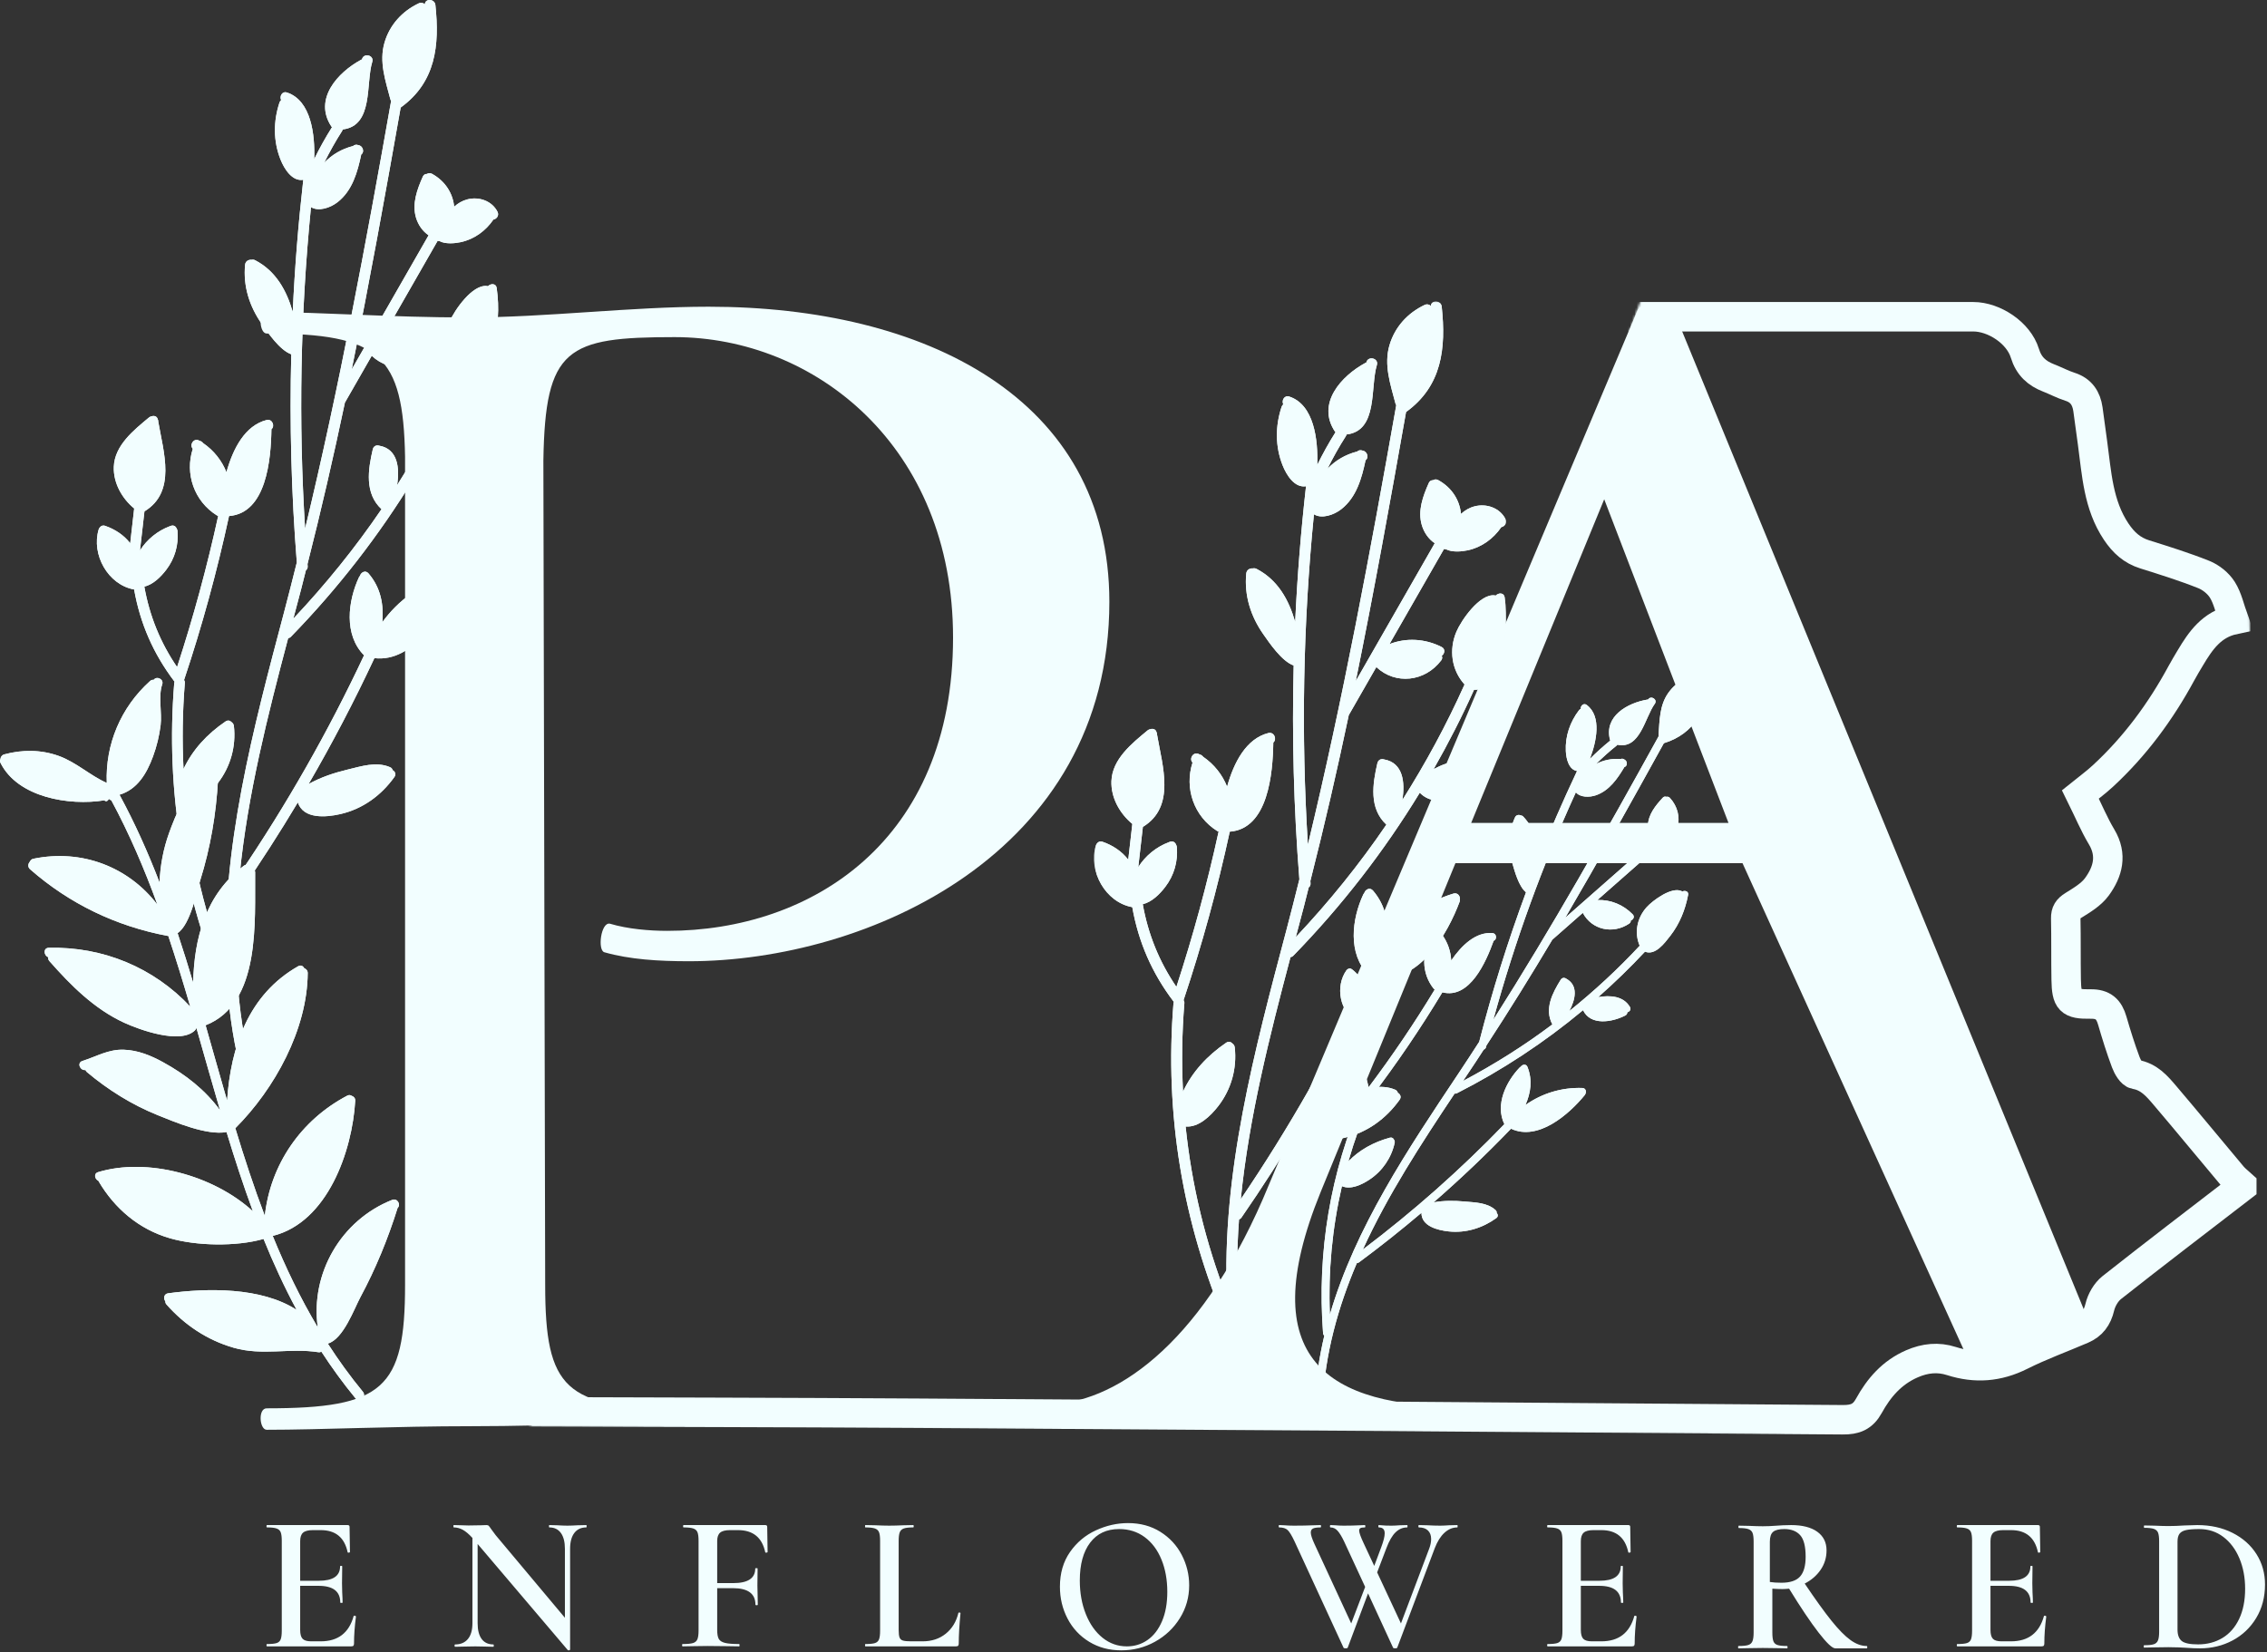
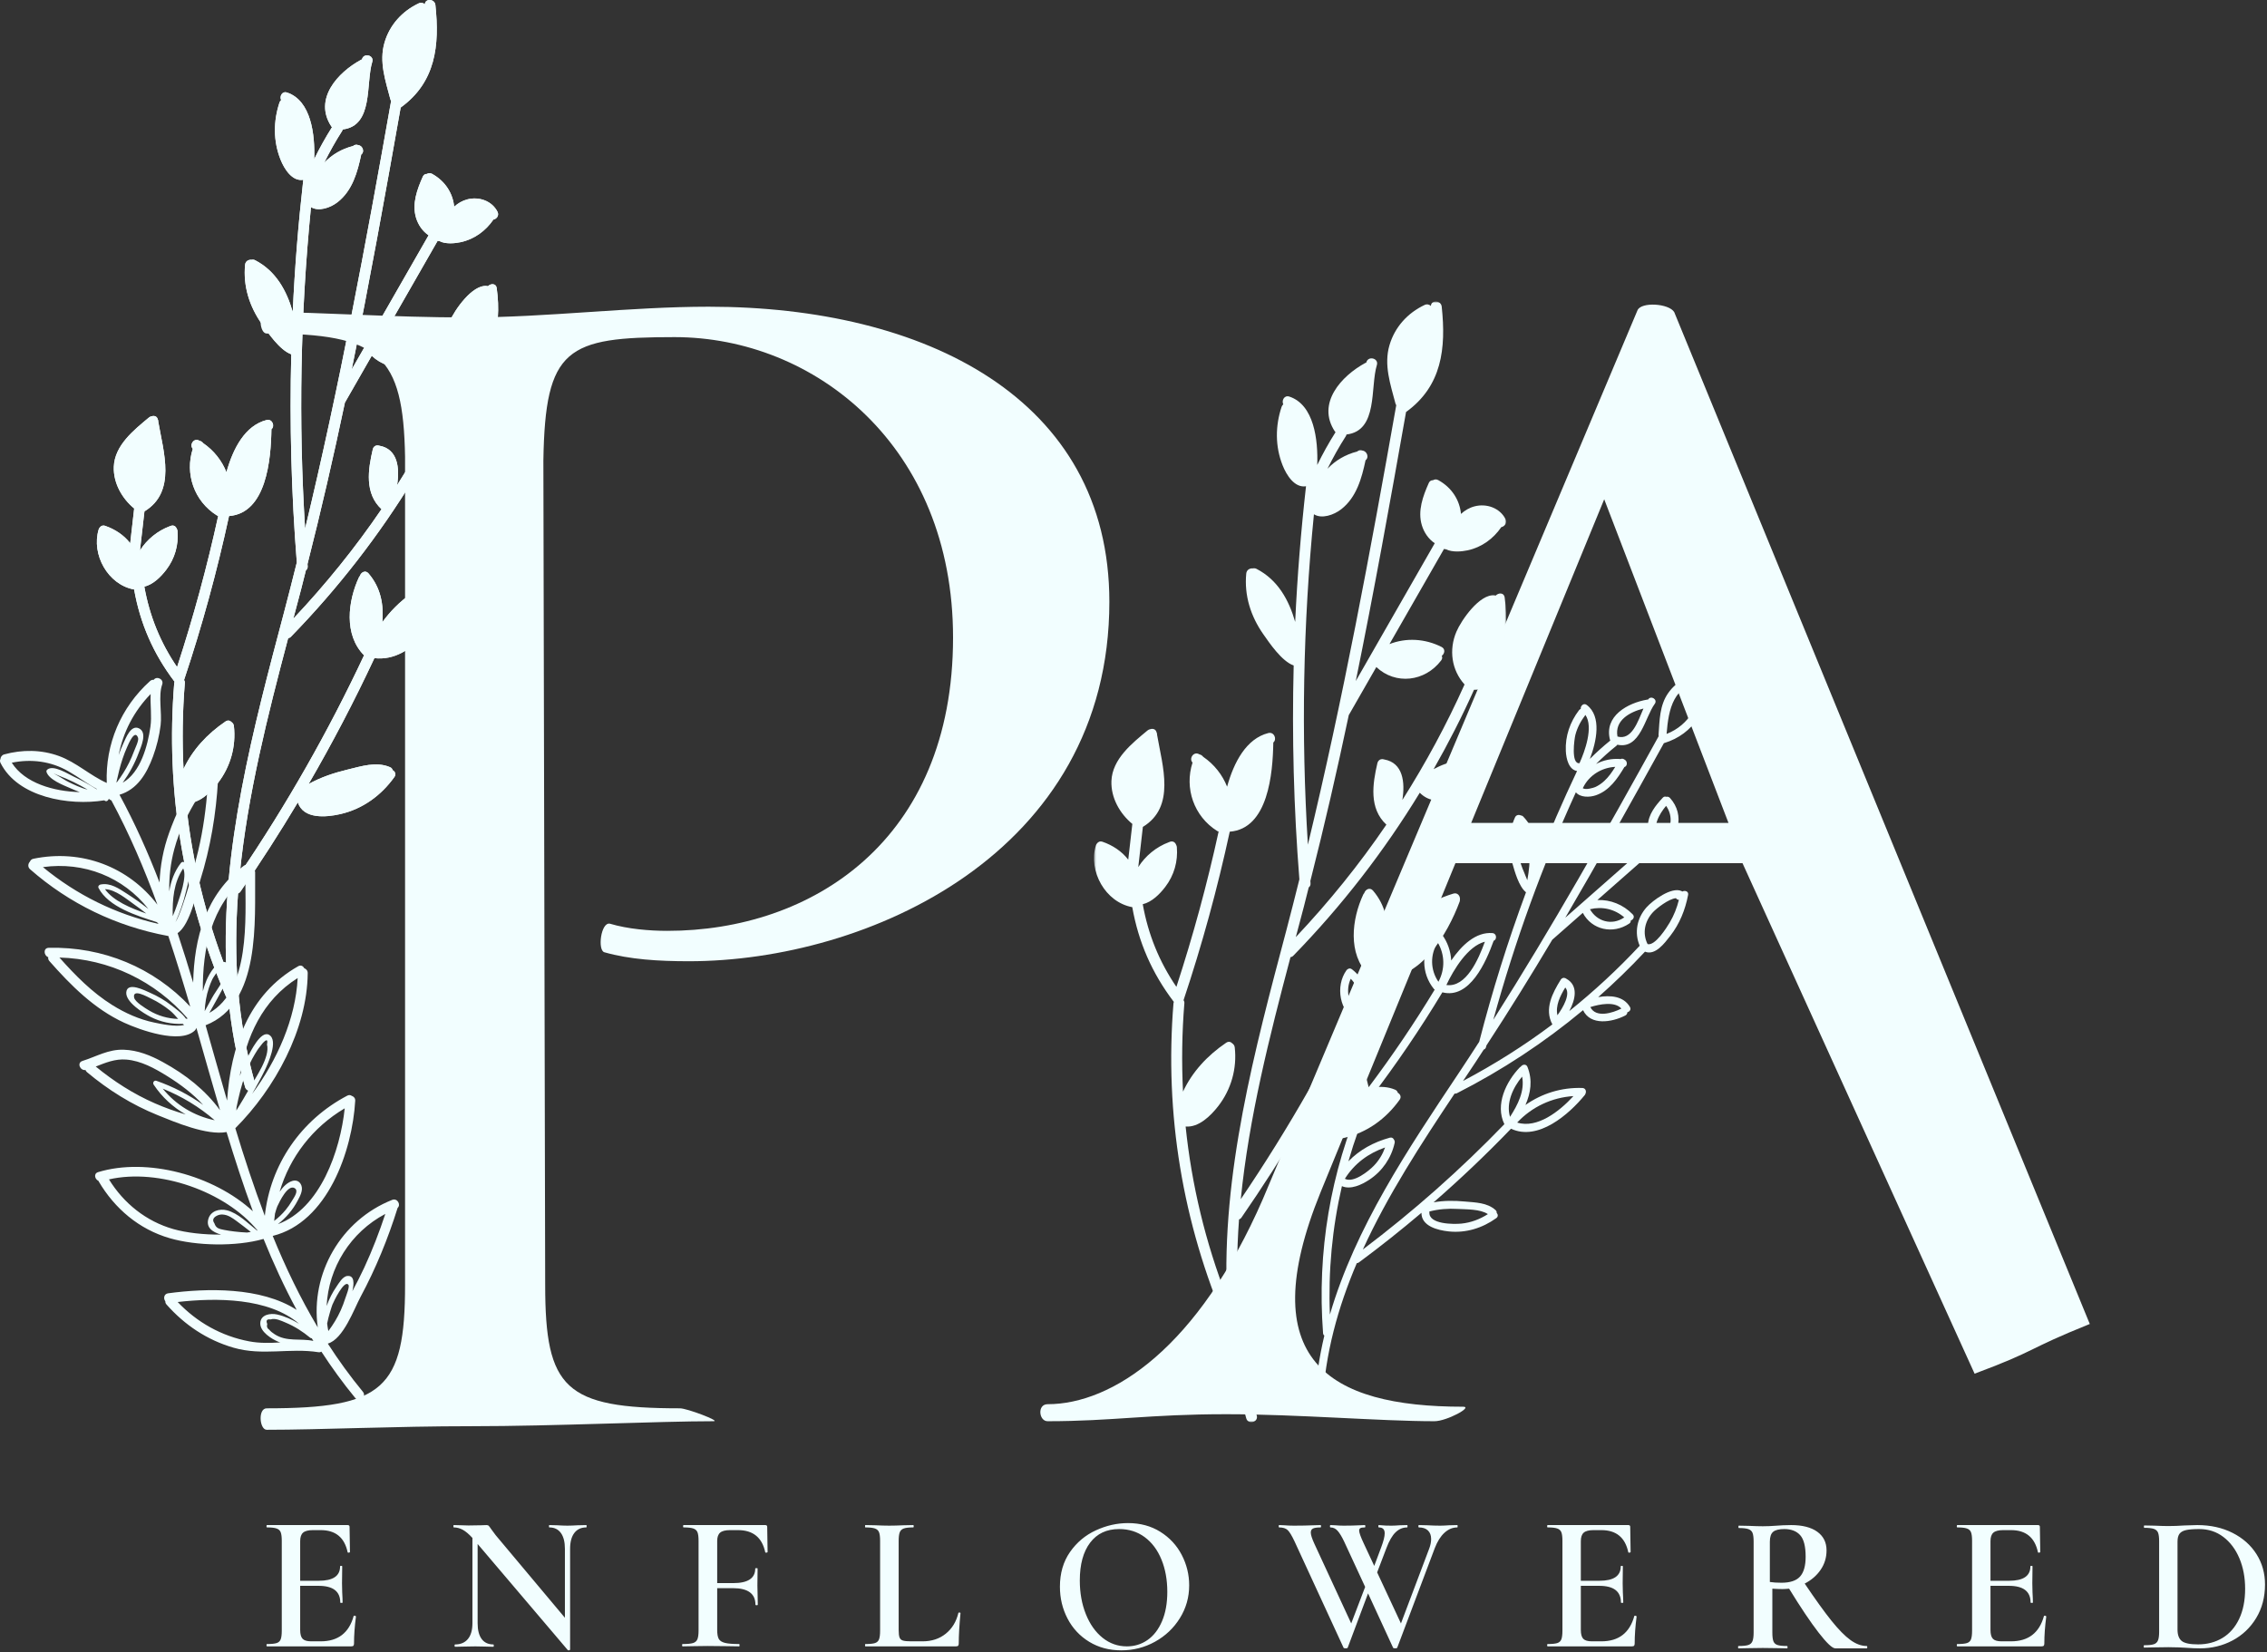
<svg xmlns="http://www.w3.org/2000/svg" xmlns:xlink="http://www.w3.org/1999/xlink" width="1000px" height="729px" viewBox="0 0 1000 729" version="1.1">
  <rect x="0" y="0" width="1000" height="729" fill="#333333" stroke="none" />
  <title>Artboard</title>
  <desc>Created with Sketch.</desc>
  <defs>
-     <path d="M508.878,0.39 L755.408,3.296 L765.581,553.34 L-0.298,548.533 L476.649,88.657 L508.878,0.39 Z" id="path-1" />
    <polygon id="path-3" points="0.348 0.758 182.175 0.758 182.175 495.153 0.348 495.153" />
    <polygon id="path-5" points="0.349 0.758 182.174 0.758 182.174 495.152 0.349 495.152" />
  </defs>
  <g id="Artboard" stroke="none" stroke-width="1" fill="none" fill-rule="evenodd">
    <g id="Logo">
      <g id="pa_shape" transform="translate(233.469, 81.145)">
        <mask id="mask-2" fill="white">
          <use xlink:href="#path-1" />
        </mask>
        <g id="Combined-Shape" />
-         <path d="M-193.792,530.459 C-193.477,527.446 -192.973,524.438 -192.877,521.418 C-191.424,476.022 -189.976,430.624 -188.624,385.225 C-186.426,311.329 -184.381,237.427 -182.105,163.534 C-181.069,129.891 -179.671,96.258 -178.273,62.628 C-178.205,60.98 -176.937,58.521 -175.571,57.916 C-154.502,48.586 -133.171,39.796 -114.324,26.191 C-114.02,25.97 -113.461,26.102 -112.827,26.053 C-113.333,27.385 -113.765,28.522 -114.197,29.66 C-113.908,29.983 -113.619,30.308 -113.331,30.632 C-95.405,21.721 -77.479,12.811 -58.338,3.296 L-58.338,58.59 L-50.636,58.59 C127.172,58.59 228.948,58.59 254.69,58.59 C285.563,58.59 322.045,58.59 364.136,58.59 C413.289,58.59 504.231,58.59 636.96,58.59 C646.176,58.59 656.973,65.705 659.713,74.666 C661.48,80.445 665.01,83.572 670.233,85.604 C673.383,86.83 676.398,88.45 679.607,89.475 C684.569,91.058 686.844,94.557 687.54,99.39 C688.25,104.326 688.885,109.273 689.564,114.215 C691.417,127.721 692.02,141.495 700.039,153.448 C703.246,158.229 707.005,161.665 712.544,163.405 C721.299,166.157 730.085,168.895 738.598,172.29 C741.784,173.56 745.024,176.16 746.833,179.036 C749.162,182.734 750.074,187.319 751.859,192.249 C742.141,194.331 737.229,201.494 732.71,209.068 C731.39,211.279 730.056,213.486 728.831,215.751 C719.641,232.744 708.312,248.12 694.075,261.256 C690.792,264.285 687.143,266.919 684.196,269.303 C687.922,276.844 690.348,282.679 693.564,288.043 C698.38,296.075 696.35,303.446 691.495,310.084 C688.958,313.55 684.8,315.99 681.028,318.343 C678.678,319.809 677.696,321.229 677.756,323.995 C677.951,333.012 677.784,342.036 677.946,351.053 C678.113,360.29 679.495,361.951 688.682,361.786 C694.347,361.686 696.847,364.196 698.278,369.131 C700.068,375.305 701.99,381.458 704.243,387.474 C705.025,389.563 706.744,392.556 708.419,392.834 C714.498,393.845 717.999,398.005 721.51,402.128 C731.54,413.908 741.351,425.876 751.305,437.722 C752.496,439.139 754.032,440.269 755.408,441.533 L755.408,442.5 C736.258,457.253 717.024,471.9 698.059,486.885 C695.535,488.879 693.52,492.387 692.774,495.549 C691.657,500.288 689.299,503.408 685.024,505.248 C676.002,509.131 666.722,512.486 657.959,516.878 C647.894,521.923 637.93,522.697 627.294,519.288 C621.478,517.425 615.76,517.971 609.908,520.518 C601.079,524.361 595.318,531.048 590.916,539.054 C588.242,543.918 584.844,545.244 579.35,545.2 C443.316,544.105 307.281,543.166 171.245,542.324 C112.827,541.963 54.406,541.865 -4.013,541.673 C-67.272,541.464 -130.532,541.284 -193.792,541.092 L-193.792,530.459 Z" id="Fill-1" stroke="#F2FEFF" stroke-width="13" stroke-linecap="round" mask="url(#mask-2)" />
+         <path d="M-193.792,530.459 C-193.477,527.446 -192.973,524.438 -192.877,521.418 C-191.424,476.022 -189.976,430.624 -188.624,385.225 C-186.426,311.329 -184.381,237.427 -182.105,163.534 C-181.069,129.891 -179.671,96.258 -178.273,62.628 C-178.205,60.98 -176.937,58.521 -175.571,57.916 C-154.502,48.586 -133.171,39.796 -114.324,26.191 C-114.02,25.97 -113.461,26.102 -112.827,26.053 C-113.333,27.385 -113.765,28.522 -114.197,29.66 C-113.908,29.983 -113.619,30.308 -113.331,30.632 C-95.405,21.721 -77.479,12.811 -58.338,3.296 L-58.338,58.59 L-50.636,58.59 C127.172,58.59 228.948,58.59 254.69,58.59 C285.563,58.59 322.045,58.59 364.136,58.59 C413.289,58.59 504.231,58.59 636.96,58.59 C646.176,58.59 656.973,65.705 659.713,74.666 C661.48,80.445 665.01,83.572 670.233,85.604 C673.383,86.83 676.398,88.45 679.607,89.475 C684.569,91.058 686.844,94.557 687.54,99.39 C688.25,104.326 688.885,109.273 689.564,114.215 C691.417,127.721 692.02,141.495 700.039,153.448 C703.246,158.229 707.005,161.665 712.544,163.405 C721.299,166.157 730.085,168.895 738.598,172.29 C741.784,173.56 745.024,176.16 746.833,179.036 C749.162,182.734 750.074,187.319 751.859,192.249 C742.141,194.331 737.229,201.494 732.71,209.068 C731.39,211.279 730.056,213.486 728.831,215.751 C719.641,232.744 708.312,248.12 694.075,261.256 C690.792,264.285 687.143,266.919 684.196,269.303 C687.922,276.844 690.348,282.679 693.564,288.043 C698.38,296.075 696.35,303.446 691.495,310.084 C688.958,313.55 684.8,315.99 681.028,318.343 C678.678,319.809 677.696,321.229 677.756,323.995 C677.951,333.012 677.784,342.036 677.946,351.053 C678.113,360.29 679.495,361.951 688.682,361.786 C694.347,361.686 696.847,364.196 698.278,369.131 C700.068,375.305 701.99,381.458 704.243,387.474 C705.025,389.563 706.744,392.556 708.419,392.834 C714.498,393.845 717.999,398.005 721.51,402.128 C731.54,413.908 741.351,425.876 751.305,437.722 C752.496,439.139 754.032,440.269 755.408,441.533 C736.258,457.253 717.024,471.9 698.059,486.885 C695.535,488.879 693.52,492.387 692.774,495.549 C691.657,500.288 689.299,503.408 685.024,505.248 C676.002,509.131 666.722,512.486 657.959,516.878 C647.894,521.923 637.93,522.697 627.294,519.288 C621.478,517.425 615.76,517.971 609.908,520.518 C601.079,524.361 595.318,531.048 590.916,539.054 C588.242,543.918 584.844,545.244 579.35,545.2 C443.316,544.105 307.281,543.166 171.245,542.324 C112.827,541.963 54.406,541.865 -4.013,541.673 C-67.272,541.464 -130.532,541.284 -193.792,541.092 L-193.792,530.459 Z" id="Fill-1" stroke="#F2FEFF" stroke-width="13" stroke-linecap="round" mask="url(#mask-2)" />
      </g>
      <g id="A-Part" transform="translate(458.313, 131.729)">
        <g transform="translate(0.518, 0.528)">
-           <path d="M285.812,262.54 C286.117,260.962 284.406,260.434 283.255,261.055 C283.149,260.987 283.037,260.906 282.925,260.856 C278.556,258.8 270.192,264.988 267.504,267.989 C263.266,272.71 261.978,279.196 264.455,284.974 C254.765,295.38 244.373,304.973 233.395,313.801 C236.152,308.632 237.459,302.513 232.132,299.549 C232.014,299.45 231.883,299.381 231.746,299.313 C231.74,299.307 231.728,299.301 231.715,299.294 C231.703,299.288 231.697,299.288 231.684,299.288 C231.504,299.207 231.323,299.164 231.13,299.145 C231.062,299.139 230.993,299.127 230.931,299.127 C230.769,299.133 230.62,299.183 230.464,299.239 C230.439,299.251 230.408,299.257 230.383,299.27 C230.116,299.394 229.867,299.568 229.668,299.885 C225.946,305.83 222.293,312.9 225.934,319.672 C213.538,329.004 200.363,337.304 186.53,344.616 C188.415,341.802 190.288,338.987 192.155,336.186 C193.35,334.39 194.501,332.57 195.677,330.768 C196.119,330.631 196.505,330.302 196.661,329.693 C196.723,329.451 196.791,329.209 196.854,328.966 C206.891,313.596 216.568,298.008 225.946,282.247 C225.971,282.228 226.002,282.222 226.027,282.203 L239.363,270.461 C243.309,277.972 252.65,280.041 259.85,275.189 C260.404,274.816 260.559,274.326 260.503,273.847 C261.605,273.499 262.401,272.176 261.368,271.114 C257.186,266.827 251.548,264.565 245.779,264.814 C254.647,257.011 263.515,249.207 272.377,241.404 C272.545,241.56 272.738,241.665 272.955,241.734 C274.48,243.33 277.442,244.07 279.465,244.299 C284.033,244.828 288.507,243.43 292.129,240.715 C293.187,240.864 294.456,240.069 294.257,238.677 C293.691,234.67 290.106,231.874 286.155,231.582 C284.387,231.452 282.738,231.806 281.213,232.477 C282.246,228.215 281.22,223.512 277.809,219.778 C277.33,219.244 276.739,219.144 276.191,219.268 C275.694,219.076 275.127,219.132 274.629,219.666 C271.481,223.064 268.263,227.003 268.083,231.862 C267.989,234.359 268.693,236.801 270.136,238.708 C257.298,250.009 244.46,261.304 231.622,272.605 C246.532,247.188 260.864,221.424 275.109,195.617 C288.793,191.429 294.008,180.352 297.02,167.131 C297.493,165.038 294.469,163.919 293.79,165.789 C293.467,165.187 292.838,164.727 291.979,164.826 C285.949,165.51 280.579,168.467 277.044,173.468 C273.198,178.911 273.242,185.54 272.769,191.932 C272.75,192.144 272.794,192.324 272.843,192.504 C249.482,234.825 225.791,276.854 199.884,317.628 C209.325,283.235 221.484,249.729 236.302,217.28 C238.169,219.579 242.301,219.585 245.182,218.579 C251.069,216.516 254.653,211.266 257.715,206.129 C259.09,205.756 259.171,203.569 257.802,202.879 C257.298,202.469 256.632,202.326 256.054,202.606 C252.208,202.283 248.474,203.066 245.207,204.774 C248.069,201.935 251.069,199.232 254.236,196.71 C254.398,196.58 254.492,196.43 254.585,196.288 C264.71,198.474 266.732,184.247 271.12,178.221 C272.451,176.394 269.545,174.425 268.22,176.245 C268.189,176.289 268.17,176.339 268.139,176.382 C268.045,176.382 267.965,176.351 267.865,176.37 C259.134,177.848 248.623,183.638 251.361,194.157 C251.386,194.262 251.455,194.337 251.492,194.43 C248.331,196.977 245.331,199.686 242.475,202.556 C245.394,194.952 247.802,183.812 241.106,178.749 C239.737,177.705 238.274,179.147 238.455,180.489 C238.175,180.607 237.913,180.762 237.696,181.054 C233.731,186.248 231.56,192.485 231.871,199.058 C232.026,202.525 233.184,207.29 236.818,207.893 C230.545,221.157 224.702,234.601 219.319,248.22 C219.698,240.845 218.423,233.564 213.083,227.985 C212.76,227.649 212.386,227.506 212.013,227.469 C211.16,227.072 209.966,227.227 209.455,228.333 C206.506,234.831 206.338,241.864 208.31,248.686 C209.275,252.003 211.098,258.831 214.303,261.391 C206.3,282.98 199.405,304.967 193.667,327.339 C190.612,332.054 187.55,336.776 184.426,341.454 C162.172,374.798 139.029,409.266 127.802,447.679 C127.031,428.507 128.823,409.527 133.105,391.031 C136.925,392.721 141.792,390.429 145.202,388.18 C150.915,384.409 154.885,378.637 156.366,371.977 C156.497,371.393 156.341,370.89 156.049,370.498 C155.756,369.852 155.134,369.399 154.232,369.647 C147.106,371.61 140.852,375.015 135.955,380.085 C138.575,370.983 141.786,362.006 145.619,353.215 C145.787,352.829 145.775,352.5 145.694,352.196 C157.126,337.211 167.68,321.66 177.413,305.52 C189.461,308.626 196.654,292.175 200.027,282.8 C201.546,282.247 201.465,279.55 199.492,279.389 C192.174,278.799 185.913,284.75 181.315,291.485 C181.115,287.372 179.722,283.328 177.145,279.88 C176.983,279.389 176.654,278.966 176.243,278.737 C176.224,278.718 176.205,278.693 176.187,278.674 C174.836,277.103 172.528,278.898 173.287,280.526 C168.078,287.484 168.053,297.101 173.666,304.016 C173.778,304.159 173.909,304.227 174.034,304.321 C165.041,319.175 155.327,333.514 144.891,347.387 C142.296,337.919 141.767,328.407 143.273,318.628 C146.304,318.902 149.484,317.336 151.967,315.677 C155.862,313.068 158.532,309.222 159.665,304.693 C159.714,304.494 159.702,304.314 159.689,304.134 L159.689,304.084 C159.683,304.004 159.683,303.929 159.665,303.848 C159.615,303.072 159.129,302.37 158.109,302.376 C158.015,302.376 157.922,302.388 157.829,302.395 C157.785,302.388 157.748,302.395 157.711,302.401 C153.429,302.519 149.11,304.115 145.793,306.818 C147.66,302.885 149.533,298.953 151.4,295.014 C163.566,292.305 163.728,278.538 165.377,268.318 C165.483,268.069 165.514,267.802 165.477,267.529 C165.564,266.491 164.78,265.938 163.915,265.926 C163.616,265.876 163.299,265.876 162.957,266.007 C156.864,268.33 149.16,271.076 146.602,277.724 C144.679,282.731 145.737,288.515 148.5,293.007 L148.494,293.013 C146.833,296.505 145.171,300.003 143.509,303.5 C142.42,300.257 140.217,297.437 137.535,295.356 C136.869,294.846 136.191,294.921 135.675,295.293 C135.463,295.411 135.27,295.579 135.096,295.815 C130.08,302.861 132.059,314.137 139.769,318.436 C138.008,329.793 138.88,340.603 142.501,351.593 C142.514,351.637 142.539,351.668 142.551,351.711 C142.464,351.829 142.364,351.929 142.296,352.084 C127.964,384.974 122.096,420.119 124.784,455.886 C124.822,456.395 125.046,456.737 125.344,456.955 C123.079,466.553 121.586,476.394 121.069,486.533 C120.951,488.782 124.454,489.006 124.573,486.745 C125.687,464.901 131.368,444.479 139.67,425.003 C139.981,424.978 140.298,424.897 140.603,424.673 C150.056,417.678 159.248,410.372 168.19,402.792 C168.115,408.694 175.372,410.496 180.226,411.005 C187.793,411.801 195.061,409.533 201.179,405.147 C202.118,404.47 201.969,403.463 201.365,402.798 C201.415,402.388 201.284,401.947 200.849,401.562 C197.152,398.257 192.012,398.251 187.251,397.809 C182.609,397.381 178.054,397.356 173.548,398.176 C185.391,387.863 196.779,377.04 207.694,365.69 C219.593,371.306 233.277,359.371 240.241,350.829 C240.384,350.655 240.452,350.475 240.515,350.295 C241.037,349.276 240.645,347.772 239.158,347.723 C229.979,347.418 221.304,350.114 214.067,355.228 C216.363,349.94 217.303,344.343 214.95,338.435 C214.378,336.981 212.704,337.304 212.007,338.316 C211.864,338.397 211.727,338.466 211.596,338.602 C205.491,344.933 200.587,355.097 204.763,363.689 C185.403,383.756 164.581,402.183 142.333,418.982 C153.323,394.945 168.066,372.312 182.808,350.195 C183.126,350.245 183.455,350.232 183.816,350.046 C203.799,339.888 222.399,327.618 239.469,313.403 C242.749,320.275 252.121,318.815 258.101,315.746 C258.742,315.416 258.991,314.87 259.01,314.311 C260.005,314.056 260.796,313.093 260.136,311.962 C257.311,307.166 251.511,306.719 246.159,307.632 C253.322,301.295 260.223,294.635 266.788,287.583 C271.344,289.429 275.451,283.806 277.946,280.607 C282.091,275.276 284.543,269.119 285.812,262.54" id="Fill-1" fill="#F2FEFF" />
          <path d="M277.71,274.711 C276.415,276.891 271.263,285.148 267.933,284.241 C265.525,279.383 266.701,274.083 270.304,270.182 C271.785,268.573 277.218,264.255 280.467,263.981 C280.703,264.398 281.12,264.702 281.755,264.708 C280.877,268.219 279.583,271.555 277.71,274.711 M256.383,312.683 C252.413,314.683 245.107,316.932 242.68,312.024 C246.756,310.745 253.44,309.415 256.383,312.683 M231.622,303.395 C234.142,306.128 230.707,312.155 228.168,315.628 C227.247,311.403 229.332,307.185 231.622,303.395 M212.592,342.703 C213.824,349.033 210.725,355.054 207.265,360.459 C205.41,354.358 208.559,347.499 212.592,342.703 M235.225,351.301 C229.12,357.986 219.244,365.752 210.414,362.969 C216.942,356.017 225.76,351.898 235.225,351.301 M197.494,403.37 C193.96,405.619 190.045,407.122 185.832,407.545 C182.379,407.887 171.264,407.911 171.694,402.506 C171.706,402.401 171.669,402.314 171.656,402.214 C175.788,401.152 179.939,400.829 184.233,401.077 C188.091,401.301 194.146,401.108 197.494,403.37 M137,299.537 C141.107,303.668 141.026,308.819 139.975,314.304 C135.892,310.763 134.685,304.439 137,299.537 M151.599,276.32 C154.101,273.325 157.885,271.66 161.575,270.25 C160.536,278.271 159.82,288.745 151.581,291.317 C148.681,286.819 148.052,280.576 151.599,276.32 M155.489,306.097 C154.655,308.104 153.454,309.912 151.761,311.422 C150.267,312.757 146.459,315.479 143.852,315.33 C145.333,310.409 150.448,306.98 155.489,306.097 M175.378,283.551 C178.52,288.839 178.663,295.356 175.676,300.854 C172.079,295.71 171.942,288.758 175.378,283.551 M196.169,283.191 C193.337,290.945 187.93,303.501 179.18,302.295 C182.385,295.492 188.664,285.092 196.169,283.191 M152.147,373.965 C151.076,376.96 149.452,379.681 147.175,382.035 C145.021,384.266 138.22,389.832 134.405,387.77 C138.637,381.041 144.735,376.55 152.147,373.965 M211.098,245.356 C210.127,240.727 210.351,236.273 211.82,231.924 C216.904,238.683 216.381,247.847 214.882,256.06 C214.272,254.687 213.737,253.215 213.494,252.656 C212.461,250.301 211.627,247.872 211.098,245.356 M236.071,192.001 C236.918,188.708 238.486,185.825 240.515,183.142 C244.186,188.491 240.197,199.357 237.907,204.42 C234.018,204.936 235.661,193.61 236.071,192.001 M266.116,180.321 C263.59,186.242 260.932,194.443 254.653,192.672 C253.34,185.565 260.005,181.862 266.116,180.321 M253.676,206.054 C252.295,208.303 250.789,210.484 248.847,212.267 C247.659,213.36 246.308,214.311 244.827,214.969 C244.105,215.286 240.595,216.373 239.32,215.441 C239.363,215.373 239.425,215.33 239.463,215.255 C242.139,209.713 247.715,206.365 253.676,206.054 M292.676,168.262 C292.882,168.237 293.044,168.163 293.199,168.088 C290.648,178.376 286.603,187.49 276.322,191.523 C277.193,180.445 279.297,169.778 292.676,168.262 M276.104,223.251 C279.253,227.73 278.637,233.508 274.592,237.056 C274.15,236.571 273.484,236.304 272.819,236.534 C269.751,232.738 273.036,226.898 276.104,223.251 M284.972,235.099 C287.15,234.925 289.254,235.919 290.256,237.733 C288.208,239.342 285.893,240.429 283.279,240.783 C282.545,240.876 278.724,240.808 276.72,240.224 C277.019,240.125 277.305,239.976 277.548,239.69 C279.44,237.478 281.942,235.335 284.972,235.099 M257.678,272.48 C257.64,272.505 257.597,272.505 257.553,272.53 C252.071,276.233 245.518,274.195 242.518,268.852 C247.939,267.541 253.452,268.778 257.678,272.48 M285.812,262.54 C286.117,260.956 284.412,260.428 283.261,261.049 C283.149,260.981 283.037,260.906 282.925,260.85 C278.556,258.794 270.192,264.988 267.504,267.989 C263.272,272.71 261.978,279.19 264.461,284.968 C254.765,295.374 244.379,304.967 233.395,313.801 C236.152,308.632 237.459,302.506 232.132,299.543 C232.014,299.45 231.889,299.381 231.752,299.313 C231.74,299.307 231.728,299.301 231.715,299.288 C231.703,299.288 231.696,299.288 231.684,299.282 C231.51,299.201 231.323,299.158 231.13,299.139 C231.062,299.133 230.993,299.121 230.931,299.127 C230.775,299.133 230.62,299.176 230.47,299.239 C230.439,299.251 230.408,299.251 230.383,299.27 C230.122,299.388 229.867,299.568 229.668,299.885 C225.953,305.824 222.293,312.9 225.94,319.672 C213.537,329.004 200.363,337.298 186.536,344.616 C188.415,341.796 190.294,338.988 192.155,336.179 C193.35,334.384 194.501,332.57 195.677,330.768 C196.125,330.631 196.505,330.302 196.661,329.687 C196.723,329.445 196.797,329.203 196.853,328.96 C206.891,313.59 216.568,298.008 225.946,282.241 C225.977,282.222 226.002,282.222 226.027,282.203 L239.363,270.461 C243.315,277.972 252.65,280.041 259.85,275.183 C260.403,274.81 260.559,274.326 260.503,273.847 C261.611,273.499 262.401,272.17 261.368,271.114 C257.186,266.821 251.548,264.559 245.779,264.814 C254.647,257.011 263.515,249.208 272.377,241.404 C272.545,241.56 272.738,241.665 272.955,241.734 C274.48,243.33 277.448,244.063 279.471,244.3 C284.032,244.828 288.507,243.43 292.129,240.715 C293.187,240.858 294.456,240.062 294.257,238.671 C293.691,234.664 290.106,231.868 286.155,231.576 C284.393,231.445 282.744,231.8 281.213,232.477 C282.246,228.215 281.22,223.512 277.816,219.772 C277.33,219.244 276.739,219.144 276.191,219.262 C275.694,219.076 275.127,219.126 274.629,219.666 C271.487,223.064 268.263,227.003 268.089,231.862 C267.989,234.359 268.693,236.795 270.136,238.708 C257.298,250.003 244.46,261.304 231.628,272.605 C246.538,247.182 260.864,221.418 275.115,195.611 C288.793,191.423 294.014,180.346 297.02,167.125 C297.493,165.032 294.469,163.919 293.79,165.789 C293.467,165.181 292.844,164.727 291.979,164.827 C285.949,165.51 280.579,168.467 277.05,173.462 C273.198,178.905 273.248,185.54 272.769,191.926 C272.756,192.144 272.794,192.324 272.843,192.498 C249.482,234.825 225.791,276.854 199.89,317.628 C209.331,283.228 221.484,249.729 236.302,217.274 C238.168,219.579 242.301,219.579 245.182,218.573 C251.069,216.516 254.653,211.26 257.715,206.129 C259.09,205.756 259.171,203.569 257.802,202.873 C257.298,202.469 256.632,202.32 256.06,202.606 C252.208,202.283 248.48,203.06 245.207,204.774 C248.069,201.929 251.069,199.233 254.236,196.704 C254.398,196.573 254.492,196.431 254.591,196.281 C264.716,198.475 266.732,184.247 271.12,178.221 C272.451,176.388 269.545,174.425 268.226,176.245 C268.195,176.283 268.17,176.339 268.139,176.376 C268.045,176.376 267.971,176.351 267.865,176.37 C259.14,177.842 248.629,183.632 251.361,194.151 C251.392,194.262 251.455,194.331 251.498,194.43 C248.331,196.977 245.331,199.686 242.475,202.55 C245.393,194.946 247.802,183.813 241.112,178.743 C239.737,177.705 238.28,179.147 238.455,180.489 C238.175,180.601 237.913,180.762 237.695,181.048 C233.738,186.248 231.56,192.486 231.871,199.059 C232.032,202.519 233.184,207.284 236.824,207.887 C230.545,221.157 224.702,234.595 219.325,248.214 C219.698,240.845 218.429,233.564 213.089,227.985 C212.76,227.643 212.386,227.507 212.013,227.469 C211.16,227.072 209.965,227.221 209.461,228.333 C206.512,234.825 206.344,241.858 208.316,248.686 C209.275,252.003 211.098,258.831 214.303,261.385 C206.3,282.98 199.405,304.967 193.667,327.332 C190.612,332.054 187.55,336.77 184.426,341.454 C162.178,374.791 139.029,409.266 127.802,447.679 C127.031,428.507 128.823,409.52 133.104,391.025 C136.925,392.721 141.798,390.429 145.208,388.18 C150.915,384.409 154.885,378.631 156.366,371.971 C156.497,371.393 156.341,370.89 156.055,370.498 C155.756,369.852 155.134,369.399 154.232,369.647 C147.106,371.604 140.852,375.015 135.961,380.085 C138.581,370.977 141.785,362.006 145.619,353.208 C145.787,352.829 145.774,352.5 145.694,352.196 C157.125,337.204 167.68,321.654 177.413,305.52 C189.46,308.62 196.661,292.169 200.033,282.794 C201.546,282.241 201.471,279.55 199.498,279.389 C192.174,278.793 185.919,284.751 181.314,291.485 C181.115,287.372 179.721,283.322 177.145,279.874 C176.983,279.383 176.66,278.966 176.243,278.737 C176.224,278.718 176.205,278.693 176.193,278.668 C174.836,277.103 172.534,278.898 173.293,280.526 C168.078,287.478 168.053,297.101 173.666,304.016 C173.778,304.153 173.909,304.227 174.033,304.321 C165.041,319.169 155.327,333.508 144.897,347.387 C142.296,337.919 141.767,328.407 143.273,318.622 C146.303,318.902 149.49,317.336 151.966,315.671 C155.862,313.068 158.538,309.216 159.664,304.687 C159.714,304.488 159.702,304.314 159.695,304.134 L159.695,304.085 C159.689,304.004 159.689,303.923 159.671,303.848 C159.615,303.072 159.129,302.37 158.115,302.376 C158.021,302.376 157.922,302.388 157.829,302.388 C157.785,302.388 157.754,302.395 157.71,302.395 C153.429,302.519 149.11,304.109 145.793,306.818 C147.666,302.885 149.533,298.947 151.406,295.014 C163.572,292.305 163.728,278.532 165.383,268.318 C165.483,268.063 165.52,267.802 165.477,267.529 C165.564,266.485 164.786,265.938 163.915,265.926 C163.616,265.876 163.299,265.87 162.956,266.001 C156.87,268.324 149.16,271.07 146.608,277.724 C144.685,282.731 145.737,288.509 148.5,293.001 L148.494,293.007 C146.839,296.505 145.177,299.997 143.515,303.494 C142.42,300.251 140.217,297.431 137.535,295.356 C136.875,294.84 136.191,294.921 135.674,295.294 C135.469,295.412 135.27,295.573 135.096,295.815 C130.08,302.861 132.065,314.13 139.769,318.436 C138.008,329.787 138.879,340.597 142.501,351.593 C142.514,351.63 142.538,351.668 142.557,351.711 C142.47,351.829 142.364,351.929 142.302,352.078 C127.964,384.974 122.102,420.113 124.784,455.88 C124.828,456.395 125.045,456.737 125.35,456.955 C123.079,466.547 121.585,476.394 121.069,486.533 C120.957,488.782 124.46,489.006 124.572,486.745 C125.686,464.901 131.368,444.473 139.67,424.996 C139.981,424.978 140.298,424.897 140.603,424.673 C150.056,417.672 159.247,410.372 168.19,402.786 C168.121,408.694 175.371,410.49 180.225,410.999 C187.793,411.801 195.061,409.533 201.185,405.141 C202.124,404.47 201.975,403.457 201.365,402.798 C201.421,402.382 201.284,401.947 200.849,401.562 C197.152,398.251 192.012,398.244 187.251,397.803 C182.609,397.375 178.054,397.356 173.548,398.17 C185.391,387.857 196.779,377.034 207.694,365.69 C219.599,371.3 233.277,359.371 240.241,350.829 C240.384,350.649 240.459,350.469 240.515,350.295 C241.037,349.276 240.645,347.766 239.164,347.716 C229.985,347.412 221.304,350.108 214.066,355.221 C216.363,349.941 217.302,344.343 214.956,338.435 C214.378,336.981 212.71,337.298 212.007,338.317 C211.863,338.391 211.727,338.459 211.596,338.596 C205.497,344.933 200.587,355.091 204.763,363.689 C185.403,383.75 164.581,402.183 142.333,418.976 C153.323,394.945 168.065,372.313 182.808,350.195 C183.125,350.245 183.455,350.226 183.816,350.046 C203.805,339.882 222.399,327.618 239.469,313.397 C242.749,320.275 252.127,318.809 258.101,315.746 C258.748,315.416 258.997,314.864 259.01,314.311 C260.005,314.056 260.802,313.093 260.136,311.962 C257.311,307.16 251.517,306.712 246.165,307.626 C253.328,301.295 260.223,294.635 266.788,287.584 C271.344,289.422 275.457,283.8 277.946,280.607 C282.097,275.276 284.549,269.119 285.812,262.54" id="Fill-3" fill="#F2FEFF" />
          <g id="A" transform="translate(0, 2.035)" fill="#F2FEFF">
            <path d="M303.627,228.752 L248.807,85.973 L190.122,228.752 L303.627,228.752 Z M412.19,471.727 L309.806,246.503 L183.177,246.503 L123.721,391.595 C93.61,465.683 127.078,486.3 186.535,486.3 C191.165,486.3 179.313,492.695 173.912,492.695 C149.974,492.695 113.684,489.604 82.03,489.604 C48.054,489.604 31.839,492.695 3.271,492.695 C-0.593,492.695 -1.365,485.188 3.271,485.188 C31.839,485.188 69.672,460.284 98.239,394.68 L263.473,2.63 C265.016,-1.232 277.375,-0.461 279.689,3.401 L462.996,449.797 C434.452,461.285 440.226,461.285 412.19,471.727 Z" id="A-part" />
          </g>
          <g id="A-Flower" transform="translate(23.399, 0)">
            <g id="Group-10">
              <mask id="mask-4" fill="white">
                <use xlink:href="#path-3" />
              </mask>
              <g id="Clip-9" />
              <path d="M181.502,131.289 C181.197,129.113 178.75,129.185 177.535,130.5 C177.364,130.454 177.188,130.402 177.022,130.387 C170.453,129.659 162.373,141.339 160.216,146.413 C156.827,154.381 158.033,163.327 163.801,169.706 C155.86,187.43 146.663,204.405 136.369,220.664 C137.646,212.769 136.622,204.276 128.413,202.796 C128.221,202.729 128.025,202.693 127.818,202.668 C127.797,202.662 127.782,202.657 127.761,202.652 C127.745,202.652 127.735,202.657 127.725,202.657 C127.451,202.631 127.192,202.652 126.939,202.719 C126.845,202.74 126.757,202.755 126.67,202.786 C126.468,202.864 126.297,202.992 126.126,203.132 C126.095,203.163 126.054,203.178 126.028,203.214 C125.738,203.482 125.495,203.823 125.376,204.323 C123.199,213.641 121.595,224.398 129.318,231.545 C117.4,249.072 104.023,265.605 89.363,281.162 C90.547,276.692 91.732,272.231 92.906,267.781 C93.651,264.94 94.334,262.083 95.063,259.236 C95.58,258.86 95.927,258.267 95.855,257.4 C95.829,257.06 95.813,256.72 95.787,256.379 C101.964,232.086 107.582,207.675 112.744,183.165 C112.765,183.124 112.801,183.113 112.822,183.072 L124.885,162.018 C133.327,169.985 146.332,168.541 153.496,159.089 C154.044,158.361 154.034,157.66 153.75,157.072 C155.027,156.134 155.467,154.066 153.662,153.153 C146.347,149.451 138.05,149.018 130.689,151.885 C138.712,137.889 146.73,123.894 154.748,109.899 C155.032,110.023 155.327,110.08 155.638,110.069 C158.322,111.456 162.487,111.106 165.213,110.518 C171.353,109.187 176.521,105.402 180.007,100.297 C181.44,100.024 182.733,98.431 181.859,96.719 C179.345,91.789 173.474,89.762 168.223,91.124 C165.885,91.732 163.909,92.918 162.228,94.46 C161.674,88.499 158.266,82.873 152.193,79.542 C151.334,79.072 150.522,79.201 149.875,79.598 C149.146,79.578 148.432,79.892 148.028,80.805 C145.457,86.591 143.042,93.099 144.961,99.457 C145.944,102.726 147.935,105.573 150.651,107.403 C139.043,127.664 127.43,147.935 115.817,168.195 C123.855,128.767 130.989,89.149 137.993,49.504 C153.848,38.056 155.689,21.436 153.729,3.022 C153.419,0.114 149.006,0 148.96,2.718 C148.272,2.078 147.258,1.769 146.182,2.274 C138.686,5.817 133.043,12.005 130.684,20.023 C128.113,28.759 131.113,37.309 133.327,45.776 C133.405,46.059 133.539,46.276 133.674,46.482 C122.195,111.487 110.152,176.265 94.691,240.389 C91.665,191.766 92.554,143.108 97.36,94.625 C100.79,96.78 106.143,94.96 109.423,92.387 C116.138,87.127 118.445,78.753 120.136,70.77 C121.745,69.682 120.886,66.82 118.807,66.526 C117.974,66.222 117.048,66.325 116.422,66.944 C111.301,68.228 106.816,70.884 103.34,74.535 C105.787,69.6 108.471,64.789 111.456,60.127 C111.606,59.885 111.663,59.658 111.725,59.426 C125.8,57.791 122.112,38.51 125.123,28.785 C126.033,25.835 121.404,24.572 120.493,27.511 C120.472,27.573 120.462,27.655 120.441,27.722 C120.322,27.764 120.209,27.764 120.084,27.831 C109.439,33.586 98.405,45.704 106.604,58.095 C106.687,58.224 106.8,58.286 106.899,58.389 C103.93,63.076 101.245,67.903 98.819,72.869 C99.227,61.756 97.417,46.297 86.507,42.697 C84.267,41.96 83.015,44.466 83.838,46.127 C83.533,46.39 83.264,46.714 83.109,47.184 C80.284,55.651 80.232,64.67 83.543,73.029 C85.286,77.438 88.892,83.09 93.868,82.259 C91.623,102.174 90.014,122.131 89.088,142.102 C86.305,132.408 81.438,123.559 72.049,118.707 C71.475,118.408 70.932,118.397 70.43,118.506 C69.152,118.366 67.668,119.093 67.507,120.749 C66.566,130.448 69.468,139.612 75.044,147.558 C77.755,151.431 83.145,159.45 88.426,161.342 C87.635,192.772 88.452,224.238 90.94,255.678 C89.073,263.13 87.206,270.576 85.235,278.007 C71.206,330.909 56.52,385.678 59.008,440.277 C49.516,415.839 43.422,390.51 40.763,364.716 C46.464,365.216 51.751,360.111 55.17,355.697 C60.891,348.302 63.467,339.087 62.433,329.826 C62.345,329.016 61.92,328.439 61.372,328.062 C60.705,327.351 59.701,327.046 58.641,327.763 C50.287,333.436 43.702,340.603 39.61,349.313 C38.968,336.39 39.144,323.375 40.21,310.318 C40.256,309.751 40.091,309.328 39.853,308.972 C48.011,284.555 54.777,259.803 60.229,234.649 C77.196,233.35 79.224,208.912 79.441,195.304 C81.158,193.922 79.86,190.477 77.232,191.137 C67.497,193.597 62.034,204.055 59.06,214.791 C56.98,209.562 53.38,204.947 48.517,201.621 C48.093,201.059 47.488,200.662 46.847,200.548 C46.81,200.528 46.785,200.507 46.748,200.486 C44.302,199.058 42.113,202.394 43.815,204.163 C40.148,215.451 44.384,227.894 54.715,234.36 C54.922,234.495 55.118,234.531 55.32,234.593 C50.261,257.751 44.048,280.569 36.692,303.109 C29.124,292.017 24.231,279.956 21.851,266.652 C25.886,265.672 29.321,262.243 31.794,258.999 C35.678,253.915 37.432,247.757 36.889,241.404 C36.868,241.126 36.77,240.904 36.677,240.677 C36.672,240.652 36.661,240.631 36.656,240.61 C36.615,240.512 36.578,240.409 36.522,240.316 C36.108,239.337 35.166,238.64 33.852,239.099 C33.733,239.146 33.614,239.197 33.49,239.244 C33.439,239.259 33.392,239.28 33.34,239.301 C27.852,241.348 22.974,245.313 19.875,250.279 C20.553,244.364 21.23,238.455 21.903,232.54 C36.454,223.676 30.557,205.803 28.167,191.875 C28.188,191.503 28.121,191.142 27.94,190.807 C27.598,189.425 26.341,189.059 25.214,189.43 C24.805,189.497 24.391,189.632 24.008,189.951 C17.154,195.639 8.391,202.585 8.034,212.311 C7.765,219.633 11.686,226.636 17.258,231.225 C17.258,231.225 17.258,231.23 17.258,231.236 C16.652,236.485 16.052,241.734 15.452,246.989 C12.602,243.276 8.5,240.605 4.108,239.099 C3.022,238.728 2.174,239.136 1.672,239.837 C1.449,240.084 1.273,240.389 1.154,240.77 C-2.218,252.089 5.345,265.785 17.227,267.946 C19.979,283.4 25.896,296.988 35.451,309.596 C35.487,309.648 35.539,309.679 35.58,309.73 C35.513,309.921 35.43,310.091 35.409,310.318 C31.426,359.152 39.413,407.171 58.739,452.209 C59.013,452.859 59.453,453.199 59.939,453.354 C61.253,466.756 63.684,480.138 67.507,493.468 C68.356,496.422 72.99,495.169 72.137,492.199 C63.896,463.471 62.205,434.568 64.315,405.732 C64.714,405.567 65.086,405.325 65.386,404.897 C74.516,391.68 83.181,378.19 91.401,364.443 C93.92,372.111 104.111,371.234 110.613,369.754 C120.767,367.444 129.163,361.307 135.148,352.933 C136.064,351.654 135.422,350.411 134.346,349.823 C134.232,349.267 133.865,348.761 133.13,348.457 C126.876,345.812 120.224,348.07 113.861,349.597 C107.659,351.092 101.752,353.072 96.289,356.115 C107.044,337.561 116.991,318.548 126.09,299.066 C143.988,301.077 156.408,279.621 161.638,265.507 C161.747,265.218 161.757,264.95 161.762,264.697 C161.985,263.145 160.805,261.376 158.86,261.964 C146.844,265.615 136.808,272.932 129.701,282.735 C130.337,274.892 129.07,267.239 123.416,260.639 C122.019,259.015 120.002,260.164 119.541,261.789 C119.396,261.954 119.246,262.098 119.133,262.335 C114.048,273.211 112.196,288.511 121.409,297.777 C105.243,332.244 86.45,365.252 65.097,396.77 C68.676,360.859 77.724,325.108 87.014,290.022 C87.438,289.944 87.862,289.774 88.25,289.382 C109.62,267.435 128.258,243.374 144.05,217.467 C151.339,224.908 162.833,218.88 169.211,212.29 C169.894,211.573 169.977,210.758 169.749,210.031 C170.929,209.263 171.524,207.664 170.163,206.494 C164.385,201.538 156.677,203.518 150.16,207.061 C156.621,195.711 162.6,184.057 167.975,172.052 C174.689,172.424 177.519,163.348 179.324,158.114 C182.335,149.394 182.78,140.354 181.502,131.289" id="Fill-8" fill="#F2FEFF" mask="url(#mask-4)" />
            </g>
            <g id="Group-13">
              <mask id="mask-6" fill="white">
                <use xlink:href="#path-5" />
              </mask>
              <g id="Clip-12" />
-               <path d="M176.408,150.599 C175.699,153.981 172.689,166.935 167.981,167.229 C162.705,162.015 161.882,154.647 164.81,148.015 C166.021,145.272 171.142,137.3 175.223,135.52 C175.715,135.949 176.387,136.155 177.215,135.881 C177.629,140.811 177.432,145.7 176.408,150.599 M165.633,209.086 C161.375,213.417 152.918,219.554 147.595,214.278 C152.307,210.823 160.367,206.162 165.633,209.086 M129.459,208.003 C133.933,210.421 132.159,219.724 130.411,225.339 C127.348,220.276 128.171,213.907 129.459,208.003 M122.248,267.196 C126.645,274.838 125.3,283.991 123.215,292.5 C118.115,285.435 119.154,275.179 122.248,267.196 M155.349,268.331 C150.414,279.665 141.067,294.057 128.403,294.351 C133.783,282.491 143.369,273.281 155.349,268.331 M129.588,352.271 C126.008,356.742 121.611,360.413 116.34,362.811 C112.021,364.776 97.645,369.711 95.809,362.538 C95.773,362.388 95.69,362.301 95.633,362.172 C100.501,358.974 105.736,356.731 111.4,355.159 C116.495,353.751 124.25,350.827 129.588,352.271 M5.263,244.739 C12.412,248.266 14.59,254.964 15.66,262.519 C8.811,259.74 4.44,252.102 5.263,244.739 M13.881,208.297 C15.79,203.32 19.949,199.504 24.102,196.055 C26.306,206.873 30.025,220.734 20.497,227.691 C14.75,223.158 11.165,215.366 13.881,208.297 M32.105,245.069 C31.914,248.039 31.163,250.896 29.643,253.593 C28.298,255.975 24.568,261.173 21.133,262.127 C20.869,255.119 25.97,248.436 32.105,245.069 M47.862,207.152 C54.271,212.602 57.349,220.967 55.921,229.393 C48.979,224.329 45.725,215.402 47.862,207.152 M74.611,197.519 C74.388,208.786 72.95,227.402 61.089,229.712 C62.222,219.497 65.744,203.295 74.611,197.519 M57.856,334.269 C57.799,338.611 56.904,342.844 55,346.887 C53.195,350.719 46.863,360.919 41.007,359.928 C43.501,349.373 49.403,340.875 57.856,334.269 M77.171,142.028 C73.866,136.48 72.179,130.617 72.159,124.356 C81.734,130.843 85.112,142.925 86.813,154.193 C85.417,152.692 84.072,151.027 83.513,150.413 C81.134,147.819 78.977,145.055 77.171,142.028 M85.856,62.059 C85.494,57.428 86.244,53.014 87.682,48.641 C94.806,53.937 94.454,69.747 93.74,77.297 C88.934,79.679 86.032,64.317 85.856,62.059 M119.573,33.707 C118.932,42.468 119.118,54.241 110.21,54.731 C105.363,46.119 112.347,38.395 119.573,33.707 M114.871,72.46 C114.08,75.971 113.097,79.457 111.379,82.618 C110.329,84.557 108.995,86.377 107.365,87.878 C106.574,88.61 102.508,91.565 100.449,90.926 C100.475,90.817 100.537,90.73 100.553,90.611 C101.561,82.273 107.298,75.487 114.871,72.46 M148.604,6.408 C148.867,6.284 149.038,6.114 149.214,5.949 C150.466,20.377 149.266,33.939 137.751,43.685 C133.964,28.984 131.962,14.272 148.604,6.408 M151.521,84.794 C157.589,89.193 159.353,96.933 155.69,103.302 C154.899,102.868 153.916,102.822 153.156,103.41 C147.502,99.857 149.162,90.859 151.521,84.794 M168.255,96.191 C171.002,95.01 174.163,95.371 176.263,97.273 C174.328,100.254 171.809,102.683 168.581,104.287 C167.676,104.735 162.7,106.334 159.844,106.458 C160.186,106.2 160.491,105.88 160.682,105.4 C162.151,101.708 164.438,97.836 168.255,96.191 M149.493,156.549 C149.452,156.601 149.395,156.622 149.354,156.673 C143.896,163.872 134.507,164.135 128.253,158.55 C134.694,154.461 142.381,153.626 149.493,156.549 M181.503,131.287 C181.198,129.111 178.751,129.183 177.536,130.498 C177.365,130.451 177.189,130.4 177.023,130.384 C170.454,129.657 162.374,141.342 160.217,146.411 C156.829,154.378 158.034,163.325 163.802,169.709 C155.861,187.428 146.664,204.408 136.37,220.662 C137.647,212.767 136.623,204.28 128.414,202.8 C128.222,202.727 128.021,202.691 127.819,202.666 C127.798,202.666 127.783,202.655 127.762,202.655 C127.747,202.65 127.736,202.655 127.721,202.655 C127.452,202.629 127.193,202.655 126.94,202.717 C126.846,202.738 126.753,202.753 126.671,202.789 C126.469,202.867 126.293,202.99 126.127,203.135 C126.096,203.161 126.055,203.181 126.029,203.212 C125.739,203.485 125.496,203.826 125.377,204.321 C123.194,213.644 121.596,224.401 129.314,231.543 C117.401,249.07 104.024,265.608 89.364,281.16 C90.548,276.69 91.733,272.229 92.902,267.784 C93.652,264.937 94.335,262.081 95.064,259.234 C95.581,258.858 95.928,258.265 95.856,257.398 C95.83,257.063 95.814,256.723 95.788,256.377 C101.965,232.084 107.583,207.673 112.74,183.163 C112.766,183.127 112.802,183.111 112.823,183.07 L124.886,162.021 C133.328,169.983 146.333,168.539 153.497,159.086 C154.046,158.365 154.035,157.663 153.751,157.07 C155.028,156.132 155.468,154.069 153.663,153.156 C146.348,149.454 138.046,149.016 130.69,151.888 C138.708,137.893 146.731,123.892 154.749,109.897 C155.034,110.021 155.328,110.077 155.639,110.072 C158.323,111.459 162.488,111.104 165.209,110.516 C171.349,109.185 176.522,105.4 180.008,100.3 C181.441,100.022 182.734,98.434 181.86,96.717 C179.346,91.792 173.475,89.76 168.219,91.122 C165.886,91.73 163.905,92.916 162.229,94.458 C161.676,88.497 158.267,82.871 152.194,79.545 C151.335,79.07 150.523,79.205 149.876,79.596 C149.147,79.576 148.433,79.895 148.029,80.803 C145.459,86.589 143.043,93.097 144.962,99.46 C145.945,102.729 147.936,105.571 150.652,107.401 C139.039,127.667 127.431,147.933 115.818,168.198 C123.857,128.77 130.99,89.147 137.994,49.507 C153.849,38.059 155.69,21.439 153.73,3.025 C153.42,0.111 149.007,-0.002 148.961,2.721 C148.273,2.081 147.259,1.767 146.183,2.272 C138.687,5.815 133.044,12.008 130.685,20.021 C128.114,28.757 131.114,37.307 133.328,45.774 C133.406,46.063 133.54,46.274 133.675,46.485 C122.196,111.49 110.148,176.263 94.692,240.392 C91.666,191.764 92.555,143.106 97.361,94.623 C100.791,96.778 106.145,94.958 109.424,92.385 C116.139,87.125 118.446,78.756 120.137,70.773 C121.746,69.685 120.887,66.818 118.808,66.529 C117.975,66.22 117.044,66.328 116.423,66.947 C111.302,68.226 106.817,70.882 103.341,74.538 C105.788,69.598 108.472,64.786 111.457,60.125 C111.607,59.888 111.664,59.656 111.726,59.424 C125.802,57.789 122.113,38.513 125.119,28.783 C126.034,25.833 121.405,24.575 120.494,27.509 C120.473,27.576 120.463,27.653 120.442,27.72 C120.323,27.762 120.21,27.762 120.085,27.829 C109.44,33.583 98.401,45.702 106.6,58.093 C106.688,58.222 106.801,58.289 106.895,58.392 C103.931,63.074 101.246,67.906 98.82,72.872 C99.228,61.754 97.413,46.295 86.508,42.7 C84.268,41.963 83.017,44.464 83.839,46.124 C83.534,46.393 83.265,46.712 83.104,47.182 C80.285,55.649 80.234,64.668 83.544,73.032 C85.287,77.436 88.893,83.087 93.869,82.257 C91.619,102.177 90.015,122.129 89.09,142.106 C86.306,132.411 81.439,123.557 72.05,118.705 C71.476,118.406 70.933,118.395 70.431,118.509 C69.153,118.369 67.669,119.097 67.508,120.747 C66.567,130.446 69.469,139.615 75.045,147.561 C77.756,151.429 83.146,159.447 88.427,161.34 C87.636,192.775 88.453,224.241 90.941,255.676 C89.074,263.127 87.201,270.579 85.236,278.004 C71.207,330.912 56.521,385.676 59.009,440.28 C49.517,415.842 43.423,390.508 40.764,364.714 C46.465,365.219 51.752,360.109 55.171,355.695 C60.887,348.305 63.468,339.09 62.434,329.829 C62.346,329.019 61.921,328.437 61.373,328.06 C60.706,327.354 59.697,327.044 58.642,327.761 C50.288,333.439 43.703,340.601 39.611,349.316 C38.969,336.388 39.145,323.373 40.206,310.316 C40.257,309.749 40.092,309.326 39.854,308.97 C48.012,284.553 54.778,259.801 60.23,234.652 C77.197,233.353 79.225,208.91 79.437,195.302 C81.159,193.925 79.856,190.475 77.233,191.14 C67.498,193.6 62.035,204.058 59.056,214.789 C56.981,209.56 53.381,204.945 48.519,201.619 C48.094,201.062 47.489,200.66 46.848,200.551 C46.811,200.531 46.78,200.505 46.749,200.484 C44.297,199.056 42.114,202.392 43.816,204.161 C40.149,215.454 44.385,227.897 54.716,234.364 C54.923,234.492 55.119,234.529 55.321,234.59 C50.262,257.754 44.049,280.572 36.693,303.107 C29.125,292.02 24.232,279.954 21.852,266.649 C25.887,265.67 29.317,262.241 31.795,258.997 C35.679,253.912 37.433,247.761 36.89,241.408 C36.864,241.129 36.771,240.902 36.678,240.675 C36.673,240.655 36.662,240.629 36.657,240.608 C36.616,240.51 36.579,240.407 36.523,240.314 C36.109,239.335 35.167,238.644 33.853,239.103 C33.729,239.144 33.615,239.201 33.491,239.242 C33.44,239.257 33.393,239.283 33.341,239.304 C27.853,241.351 22.975,245.316 19.876,250.277 C20.554,244.367 21.226,238.453 21.904,232.543 C36.455,223.674 30.558,205.806 28.168,191.873 C28.189,191.501 28.117,191.145 27.941,190.81 C27.599,189.428 26.342,189.057 25.215,189.428 C24.801,189.495 24.392,189.629 24.009,189.949 C17.15,195.637 8.392,202.588 8.035,212.314 C7.761,219.631 11.688,226.634 17.259,231.223 C17.259,231.228 17.254,231.228 17.254,231.233 C16.654,236.483 16.053,241.738 15.453,246.987 C12.598,243.279 8.501,240.603 4.109,239.103 C3.023,238.726 2.169,239.133 1.673,239.835 C1.45,240.082 1.275,240.387 1.156,240.768 C-2.217,252.087 5.346,265.783 17.228,267.944 C19.98,283.398 25.897,296.991 35.452,309.594 C35.488,309.646 35.54,309.682 35.576,309.728 C35.514,309.919 35.431,310.094 35.41,310.316 C31.427,359.155 39.414,407.169 58.735,452.207 C59.014,452.857 59.454,453.202 59.94,453.352 C61.254,466.754 63.685,480.136 67.508,493.471 C68.357,496.42 72.991,495.167 72.138,492.197 C63.898,463.474 62.206,434.566 64.317,405.735 C64.715,405.565 65.087,405.323 65.387,404.895 C74.517,391.678 83.182,378.188 91.397,364.446 C93.921,372.109 104.106,371.237 110.614,369.757 C120.768,367.447 129.164,361.31 135.144,352.936 C136.065,351.652 135.423,350.414 134.347,349.827 C134.233,349.27 133.861,348.764 133.132,348.455 C126.877,345.81 120.225,348.068 113.862,349.595 C107.66,351.09 101.753,353.07 96.29,356.113 C107.045,337.564 116.992,318.551 126.091,299.069 C143.984,301.081 156.41,279.624 161.639,265.51 C161.748,265.216 161.758,264.953 161.758,264.695 C161.981,263.148 160.801,261.374 158.861,261.967 C146.845,265.618 136.809,272.93 129.702,282.738 C130.338,274.89 129.071,267.237 123.412,260.642 C122.02,259.012 120.003,260.162 119.542,261.787 C119.397,261.952 119.247,262.101 119.134,262.333 C114.049,273.209 112.197,288.509 121.41,297.78 C105.244,332.247 86.451,365.25 65.098,396.773 C68.677,360.857 77.725,325.105 87.015,290.019 C87.439,289.942 87.864,289.777 88.252,289.38 C109.616,267.433 128.253,243.372 144.051,217.47 C151.34,224.911 162.829,218.883 169.207,212.288 C169.895,211.576 169.978,210.756 169.75,210.029 C170.93,209.261 171.525,207.662 170.164,206.497 C164.386,201.536 156.679,203.516 150.161,207.059 C156.622,195.714 162.601,184.06 167.976,172.056 C174.685,172.422 177.52,163.346 179.325,158.112 C182.336,149.397 182.776,140.357 181.503,131.287" id="Fill-11" fill="#F2FEFF" mask="url(#mask-6)" />
            </g>
          </g>
        </g>
      </g>
      <g id="P-Part" fill="#F2FEFF">
        <path d="M219.098,127.05 C218.802,124.931 216.419,125.001 215.237,126.282 C215.07,126.237 214.897,126.186 214.736,126.166 C208.344,125.462 200.475,136.832 198.375,141.774 C195.08,149.527 196.249,158.233 201.863,164.443 C194.135,181.689 185.181,198.219 175.16,214.044 C176.406,206.362 175.404,198.097 167.413,196.65 C167.22,196.58 167.034,196.548 166.835,196.529 C166.809,196.522 166.796,196.516 166.771,196.516 C166.764,196.509 166.751,196.516 166.739,196.516 C166.475,196.49 166.225,196.516 165.974,196.573 C165.884,196.593 165.794,196.605 165.717,196.644 C165.518,196.721 165.351,196.836 165.184,196.977 C165.158,197.009 165.12,197.028 165.088,197.06 C164.805,197.322 164.567,197.649 164.458,198.135 C162.332,207.207 160.771,217.674 168.287,224.633 C156.692,241.687 143.665,257.787 129.391,272.928 C130.548,268.575 131.704,264.234 132.841,259.906 C133.567,257.134 134.235,254.356 134.942,251.584 C135.443,251.219 135.783,250.643 135.712,249.804 C135.687,249.465 135.674,249.132 135.648,248.806 C141.661,225.157 147.127,201.394 152.157,177.541 C152.176,177.509 152.208,177.49 152.234,177.451 C156.146,170.627 160.064,163.79 163.976,156.959 C172.199,164.718 184.86,163.303 191.836,154.11 C192.369,153.4 192.356,152.721 192.08,152.145 C193.326,151.229 193.75,149.226 191.99,148.329 C184.872,144.732 176.792,144.303 169.629,147.1 L193.05,106.231 C193.326,106.353 193.621,106.404 193.917,106.391 C196.531,107.748 200.585,107.409 203.238,106.833 C209.212,105.54 214.248,101.852 217.639,96.885 C219.04,96.616 220.299,95.073 219.444,93.402 C216.997,88.607 211.28,86.629 206.167,87.96 C203.893,88.543 201.966,89.702 200.334,91.2 C199.795,85.4 196.48,79.926 190.564,76.687 C189.729,76.226 188.939,76.354 188.309,76.744 C187.596,76.719 186.902,77.026 186.51,77.91 C184.012,83.543 181.654,89.875 183.517,96.065 C184.481,99.247 186.421,102.019 189.061,103.799 L155.15,162.97 C162.974,124.592 169.918,86.033 176.74,47.443 C192.176,36.304 193.968,20.127 192.061,2.208 C191.759,-0.628 187.461,-0.737 187.416,1.907 C186.742,1.28 185.759,0.986 184.712,1.478 C177.415,4.923 171.922,10.947 169.623,18.751 C167.118,27.252 170.04,35.574 172.199,43.82 C172.269,44.095 172.398,44.3 172.533,44.505 C161.356,107.774 149.632,170.825 134.582,233.243 C131.633,185.914 132.501,138.554 137.177,91.366 C140.517,93.46 145.727,91.693 148.926,89.183 C155.459,84.068 157.707,75.919 159.351,68.147 C160.919,67.091 160.084,64.293 158.06,64.018 C157.244,63.717 156.345,63.819 155.741,64.421 C150.75,65.669 146.388,68.249 143.003,71.809 C145.38,67.001 148.001,62.321 150.904,57.782 C151.052,57.552 151.103,57.321 151.161,57.104 C164.869,55.51 161.278,36.752 164.208,27.278 C165.094,24.41 160.585,23.174 159.698,26.042 C159.679,26.1 159.673,26.177 159.653,26.241 C159.538,26.285 159.422,26.285 159.306,26.349 C148.939,31.951 138.192,43.743 146.176,55.804 C146.26,55.932 146.369,55.99 146.459,56.092 C143.575,60.657 140.96,65.356 138.597,70.189 C138.995,59.37 137.235,44.319 126.61,40.818 C124.426,40.101 123.212,42.54 124.015,44.159 C123.713,44.415 123.45,44.735 123.302,45.184 C120.553,53.429 120.501,62.206 123.726,70.349 C125.422,74.632 128.935,80.137 133.779,79.324 C131.588,98.715 130.027,118.132 129.128,137.581 C126.417,128.138 121.67,119.528 112.536,114.803 C111.977,114.515 111.45,114.496 110.962,114.611 C109.716,114.47 108.271,115.181 108.116,116.788 C107.198,126.23 110.024,135.155 115.452,142.888 C118.092,146.659 123.34,154.456 128.479,156.3 C127.709,186.894 128.505,217.52 130.927,248.121 C129.109,255.374 127.291,262.627 125.37,269.855 C111.714,321.351 97.415,374.652 99.843,427.8 C90.599,404.017 84.664,379.358 82.075,354.25 C87.625,354.736 92.77,349.769 96.098,345.473 C101.667,338.277 104.179,329.308 103.177,320.301 C103.087,319.501 102.676,318.944 102.142,318.573 C101.494,317.888 100.511,317.587 99.483,318.285 C91.351,323.803 84.94,330.781 80.951,339.257 C80.328,326.684 80.501,314.015 81.535,301.307 C81.58,300.756 81.42,300.34 81.189,299.995 C89.135,276.231 95.719,252.135 101.025,227.661 C117.546,226.393 119.525,202.604 119.73,189.359 C121.407,188.014 120.141,184.66 117.585,185.306 C108.104,187.701 102.785,197.873 99.888,208.321 C97.864,203.231 94.363,198.744 89.629,195.504 C89.212,194.96 88.621,194.57 87.998,194.461 C87.965,194.442 87.94,194.416 87.908,194.403 C85.518,193.014 83.392,196.26 85.049,197.982 C81.478,208.967 85.602,221.08 95.661,227.379 C95.86,227.501 96.053,227.533 96.252,227.597 C91.325,250.144 85.274,272.352 78.112,294.284 C70.744,283.491 65.977,271.756 63.665,258.799 C67.596,257.851 70.936,254.51 73.345,251.354 C77.122,246.405 78.831,240.413 78.304,234.229 C78.285,233.96 78.182,233.742 78.099,233.518 C78.092,233.499 78.086,233.48 78.079,233.454 C78.035,233.358 78.002,233.262 77.945,233.173 C77.546,232.219 76.628,231.54 75.349,231.988 C75.227,232.027 75.112,232.078 74.996,232.123 C74.945,232.142 74.9,232.161 74.848,232.18 C69.51,234.171 64.757,238.032 61.738,242.865 C62.399,237.11 63.055,231.354 63.716,225.606 C77.88,216.97 72.144,199.576 69.812,186.017 C69.832,185.658 69.767,185.313 69.594,184.986 C69.26,183.642 68.033,183.277 66.941,183.642 C66.536,183.706 66.138,183.834 65.759,184.148 C59.091,189.685 50.561,196.445 50.207,205.907 C49.944,213.039 53.772,219.857 59.188,224.319 L59.188,224.325 C58.603,229.44 58.018,234.555 57.434,239.664 C54.659,236.047 50.663,233.448 46.392,231.988 C45.332,231.623 44.503,232.014 44.015,232.705 C43.803,232.942 43.63,233.243 43.514,233.614 C40.231,244.625 47.593,257.96 59.162,260.06 C61.841,275.104 67.609,288.33 76.904,300.603 C76.942,300.654 76.987,300.686 77.026,300.731 C76.968,300.916 76.878,301.089 76.859,301.307 C72.986,348.84 80.758,395.573 99.579,439.413 C99.849,440.047 100.273,440.373 100.748,440.527 C102.027,453.574 104.391,466.595 108.116,479.572 C108.945,482.452 113.454,481.223 112.619,478.336 C104.596,450.379 102.952,422.237 105.007,394.178 C105.393,394.011 105.759,393.775 106.048,393.365 C114.938,380.497 123.373,367.367 131.37,353.987 C133.83,361.445 143.748,360.594 150.082,359.16 C159.962,356.907 168.139,350.94 173.965,342.784 C174.858,341.542 174.235,340.326 173.188,339.763 C173.072,339.218 172.719,338.725 171.999,338.431 C165.916,335.851 159.435,338.047 153.242,339.532 C147.204,340.992 141.455,342.919 136.13,345.883 C146.607,327.823 156.294,309.322 165.152,290.353 C182.573,292.306 194.669,271.43 199.756,257.691 C199.859,257.403 199.878,257.147 199.878,256.898 C200.096,255.393 198.947,253.665 197.052,254.241 C185.354,257.8 175.584,264.913 168.666,274.458 C169.282,266.82 168.055,259.375 162.544,252.954 C161.182,251.373 159.223,252.487 158.773,254.074 C158.632,254.228 158.484,254.375 158.375,254.599 C153.422,265.188 151.624,280.079 160.591,289.099 C144.853,322.651 126.559,354.775 105.765,385.452 C109.253,350.498 118.06,315.705 127.105,281.551 C127.522,281.474 127.933,281.314 128.312,280.924 C149.112,259.567 167.259,236.143 182.637,210.933 C189.735,218.173 200.919,212.303 207.13,205.882 C207.798,205.197 207.876,204.396 207.657,203.692 C208.801,202.943 209.385,201.388 208.062,200.254 C202.435,195.428 194.932,197.348 188.585,200.805 C194.874,189.756 200.694,178.412 205.929,166.728 C212.462,167.087 215.218,158.252 216.978,153.156 C219.907,144.674 220.337,135.878 219.098,127.05" id="Fill-1" />
        <path d="M214.139,145.842 C213.451,149.139 210.516,161.744 205.929,162.032 C200.797,156.956 200,149.779 202.846,143.326 C204.021,140.657 209.012,132.904 212.982,131.169 C213.464,131.585 214.119,131.79 214.922,131.521 C215.327,136.316 215.134,141.073 214.139,145.842 M203.649,202.773 C199.499,206.992 191.264,212.952 186.087,207.824 C190.673,204.463 198.523,199.924 203.649,202.773 M168.428,201.717 C172.79,204.073 171.055,213.125 169.353,218.592 C166.372,213.669 167.175,207.466 168.428,201.717 M161.407,259.34 C165.691,266.772 164.381,275.677 162.345,283.961 C157.386,277.085 158.394,267.099 161.407,259.34 M193.634,260.434 C188.829,271.471 179.734,285.478 167.4,285.766 C172.635,274.224 181.975,265.248 193.634,260.434 M168.556,342.14 C165.068,346.494 160.784,350.059 155.658,352.403 C151.45,354.31 137.453,359.112 135.667,352.134 C135.629,351.986 135.552,351.903 135.494,351.775 C140.235,348.67 145.335,346.481 150.846,344.957 C155.812,343.581 163.36,340.726 168.556,342.14 M47.516,237.471 C54.473,240.915 56.592,247.426 57.633,254.782 C50.965,252.074 46.713,244.641 47.516,237.471 M55.905,201.999 C57.762,197.165 61.815,193.446 65.855,190.085 C68.001,200.622 71.617,214.104 62.348,220.884 C56.747,216.467 53.259,208.887 55.905,201.999 M73.647,237.798 C73.461,240.678 72.729,243.463 71.251,246.088 C69.941,248.405 66.311,253.469 62.965,254.397 C62.708,247.579 67.673,241.069 73.647,237.798 M88.987,200.891 C95.224,206.198 98.224,214.335 96.83,222.529 C90.079,217.606 86.906,208.925 88.987,200.891 M115.028,191.513 C114.816,202.485 113.409,220.602 101.86,222.843 C102.965,212.907 106.395,197.133 115.028,191.513 M98.719,324.619 C98.661,328.844 97.787,332.96 95.937,336.897 C94.177,340.63 88.017,350.559 82.313,349.592 C84.741,339.317 90.49,331.046 98.719,324.619 M117.521,137.501 C114.302,132.104 112.664,126.393 112.645,120.299 C121.966,126.617 125.255,138.378 126.906,149.344 C125.55,147.878 124.24,146.258 123.694,145.663 C121.375,143.141 119.274,140.445 117.521,137.501 M125.981,59.661 C125.627,55.154 126.353,50.859 127.753,46.608 C134.691,51.761 134.351,67.145 133.65,74.494 C128.974,76.811 126.154,61.863 125.981,59.661 M158.805,32.069 C158.176,40.603 158.362,52.062 149.69,52.536 C144.969,44.15 151.771,36.627 158.805,32.069 M154.225,69.789 C153.454,73.207 152.497,76.6 150.827,79.673 C149.799,81.562 148.502,83.335 146.922,84.801 C146.151,85.505 142.187,88.38 140.183,87.765 C140.215,87.656 140.273,87.573 140.286,87.458 C141.269,79.34 146.851,72.734 154.225,69.789 M187.069,5.495 C187.326,5.38 187.493,5.214 187.66,5.054 C188.881,19.093 187.718,32.3 176.502,41.781 C172.815,27.473 170.869,13.146 187.069,5.495 M189.909,81.792 C195.812,86.075 197.533,93.61 193.962,99.813 C193.197,99.384 192.24,99.339 191.502,99.909 C185.997,96.452 187.615,87.695 189.909,81.792 M206.199,92.893 C208.871,91.74 211.955,92.093 213.997,93.943 C212.115,96.843 209.661,99.205 206.52,100.767 C205.64,101.202 200.79,102.758 198.015,102.88 C198.349,102.63 198.645,102.316 198.825,101.855 C200.257,98.251 202.486,94.487 206.199,92.893 M187.93,151.636 C187.892,151.687 187.84,151.706 187.795,151.757 C182.483,158.767 173.342,159.023 167.259,153.582 C173.528,149.606 181.005,148.793 187.93,151.636 M219.098,127.046 C218.802,124.927 216.419,124.998 215.237,126.278 C215.07,126.233 214.897,126.189 214.736,126.169 C208.344,125.459 200.475,136.835 198.375,141.771 C195.08,149.523 196.249,158.236 201.863,164.439 C194.135,181.692 185.181,198.222 175.16,214.04 C176.4,206.358 175.404,198.094 167.413,196.653 C167.22,196.583 167.034,196.551 166.835,196.525 C166.809,196.519 166.796,196.512 166.771,196.512 C166.764,196.506 166.751,196.512 166.739,196.512 C166.475,196.487 166.225,196.512 165.974,196.576 C165.884,196.596 165.794,196.608 165.717,196.647 C165.518,196.717 165.351,196.839 165.184,196.973 C165.158,197.005 165.12,197.024 165.088,197.056 C164.805,197.319 164.567,197.652 164.458,198.132 C162.332,207.21 160.771,217.677 168.287,224.635 C156.692,241.69 143.665,257.784 129.391,272.931 C130.548,268.577 131.704,264.231 132.841,259.903 C133.567,257.137 134.235,254.353 134.942,251.587 C135.443,251.216 135.783,250.64 135.712,249.801 C135.687,249.468 135.674,249.135 135.648,248.802 C141.661,225.16 147.127,201.397 152.157,177.537 C152.176,177.505 152.208,177.486 152.234,177.448 C156.146,170.623 160.064,163.793 163.976,156.956 C172.199,164.715 184.86,163.306 191.836,154.107 C192.369,153.403 192.356,152.718 192.08,152.141 C193.326,151.232 193.75,149.222 191.99,148.332 C184.872,144.728 176.792,144.306 169.629,147.097 L193.05,106.234 C193.326,106.349 193.621,106.407 193.917,106.394 C196.531,107.751 200.585,107.406 203.238,106.83 C209.212,105.536 214.248,101.855 217.639,96.888 C219.04,96.619 220.292,95.069 219.444,93.405 C216.997,88.61 211.28,86.625 206.167,87.957 C203.893,88.546 201.966,89.698 200.334,91.203 C199.795,85.403 196.474,79.923 190.564,76.683 C189.729,76.223 188.939,76.357 188.309,76.741 C187.596,76.715 186.902,77.023 186.51,77.913 C184.012,83.546 181.654,89.878 183.517,96.068 C184.481,99.25 186.421,102.015 189.061,103.801 L155.15,162.973 C162.974,124.595 169.918,86.03 176.74,47.446 C192.176,36.307 193.968,20.124 192.054,2.205 C191.759,-0.631 187.461,-0.734 187.416,1.91 C186.742,1.283 185.759,0.982 184.712,1.475 C177.415,4.919 171.922,10.95 169.623,18.747 C167.118,27.255 170.04,35.571 172.199,43.817 C172.269,44.092 172.398,44.303 172.533,44.508 C161.356,107.777 149.632,170.822 134.582,233.239 C131.633,185.917 132.501,138.55 137.177,91.363 C140.517,93.456 145.727,91.689 148.926,89.18 C155.459,84.071 157.707,75.915 159.351,68.143 C160.919,67.087 160.084,64.296 158.06,64.021 C157.244,63.72 156.345,63.816 155.741,64.418 C150.75,65.672 146.388,68.252 143.003,71.812 C145.38,67.004 148.001,62.318 150.904,57.779 C151.052,57.548 151.103,57.324 151.161,57.107 C164.869,55.513 161.278,36.749 164.208,27.274 C165.094,24.406 160.585,23.177 159.698,26.039 C159.679,26.103 159.673,26.18 159.653,26.237 C159.538,26.282 159.422,26.282 159.306,26.346 C148.939,31.948 138.192,43.746 146.176,55.807 C146.26,55.929 146.369,55.993 146.459,56.089 C143.575,60.653 140.96,65.359 138.597,70.192 C138.995,59.367 137.235,44.322 126.61,40.821 C124.426,40.097 123.212,42.536 124.015,44.156 C123.713,44.412 123.45,44.732 123.302,45.18 C120.553,53.426 120.501,62.209 123.726,70.346 C125.422,74.635 128.935,80.134 133.779,79.321 C131.588,98.718 130.027,118.135 129.128,137.577 C126.417,128.135 121.67,119.531 112.536,114.8 C111.977,114.512 111.45,114.499 110.962,114.608 C109.716,114.473 108.271,115.184 108.116,116.791 C107.198,126.233 110.024,135.151 115.452,142.884 C118.092,146.655 123.34,154.459 128.479,156.303 C127.709,186.89 128.505,217.517 130.927,248.124 C129.109,255.37 127.285,262.624 125.37,269.851 C111.714,321.347 97.415,374.649 99.843,427.803 C90.599,404.014 84.664,379.361 82.075,354.253 C87.625,354.739 92.77,349.765 96.098,345.476 C101.667,338.28 104.179,329.305 103.177,320.298 C103.087,319.504 102.676,318.94 102.142,318.569 C101.494,317.884 100.511,317.583 99.483,318.287 C91.351,323.806 84.94,330.784 80.951,339.26 C80.328,326.68 80.501,314.017 81.535,301.303 C81.58,300.753 81.42,300.343 81.189,299.991 C89.135,276.228 95.719,252.138 101.025,227.657 C117.546,226.39 119.525,202.6 119.73,189.362 C121.4,188.017 120.141,184.656 117.585,185.303 C108.104,187.697 102.785,197.876 99.888,208.324 C97.864,203.234 94.363,198.747 89.629,195.507 C89.212,194.963 88.621,194.566 87.998,194.464 C87.965,194.445 87.94,194.419 87.908,194.4 C85.518,193.011 83.392,196.256 85.049,197.985 C81.478,208.964 85.602,221.082 95.661,227.375 C95.86,227.503 96.053,227.535 96.252,227.599 C91.325,250.14 85.274,272.354 78.112,294.281 C70.744,283.494 65.977,271.753 63.665,258.802 C67.596,257.848 70.936,254.513 73.345,251.35 C77.122,246.402 78.831,240.409 78.304,234.232 C78.285,233.963 78.182,233.739 78.099,233.515 C78.092,233.496 78.086,233.476 78.079,233.457 C78.035,233.361 78.002,233.259 77.945,233.175 C77.546,232.215 76.628,231.543 75.349,231.985 C75.227,232.03 75.112,232.081 74.996,232.126 C74.945,232.138 74.9,232.158 74.848,232.177 C69.51,234.174 64.757,238.028 61.738,242.861 C62.399,237.113 63.055,231.351 63.716,225.602 C77.88,216.966 72.144,199.579 69.812,186.013 C69.832,185.661 69.767,185.309 69.594,184.983 C69.26,183.638 68.033,183.28 66.934,183.638 C66.536,183.702 66.138,183.837 65.759,184.144 C59.091,189.688 50.561,196.442 50.207,205.91 C49.944,213.035 53.772,219.86 59.188,224.322 L59.188,224.328 C58.603,229.443 58.018,234.552 57.434,239.66 C54.659,236.05 50.663,233.451 46.392,231.985 C45.332,231.62 44.503,232.017 44.015,232.702 C43.803,232.939 43.63,233.239 43.514,233.611 C40.231,244.628 47.593,257.963 59.162,260.063 C61.841,275.101 67.603,288.333 76.904,300.606 C76.942,300.657 76.987,300.682 77.026,300.727 C76.968,300.919 76.878,301.086 76.859,301.303 C72.986,348.837 80.758,395.576 99.579,439.409 C99.849,440.043 100.273,440.376 100.748,440.523 C102.027,453.57 104.391,466.598 108.116,479.574 C108.945,482.449 113.454,481.226 112.619,478.339 C104.596,450.376 102.952,422.24 105.007,394.174 C105.393,394.014 105.759,393.777 106.048,393.361 C114.938,380.494 123.373,367.37 131.37,353.99 C133.83,361.448 143.748,360.597 150.082,359.156 C159.962,356.909 168.139,350.937 173.965,342.787 C174.858,341.539 174.235,340.329 173.188,339.759 C173.072,339.215 172.719,338.728 171.999,338.427 C165.916,335.854 159.435,338.043 153.242,339.535 C147.204,340.988 141.455,342.915 136.13,345.879 C146.607,327.826 156.294,309.318 165.152,290.35 C182.573,292.309 194.669,271.426 199.756,257.694 C199.859,257.406 199.878,257.15 199.878,256.901 C200.096,255.39 198.947,253.668 197.052,254.244 C185.354,257.797 175.584,264.916 168.666,274.461 C169.282,266.817 168.055,259.372 162.544,252.951 C161.182,251.369 159.223,252.483 158.773,254.071 C158.632,254.231 158.484,254.372 158.375,254.596 C153.422,265.191 151.624,280.081 160.591,289.102 C144.853,322.647 126.559,354.778 105.765,385.455 C109.253,350.501 118.06,315.701 127.105,281.547 C127.522,281.477 127.933,281.311 128.312,280.926 C149.112,259.57 167.259,236.139 182.637,210.929 C189.735,218.176 200.919,212.306 207.13,205.885 C207.798,205.193 207.876,204.393 207.657,203.689 C208.801,202.946 209.385,201.391 208.062,200.251 C202.435,195.424 194.932,197.351 188.585,200.802 C194.874,189.752 200.694,178.414 205.929,166.731 C212.462,167.083 215.218,158.249 216.978,153.159 C219.907,144.671 220.337,135.874 219.098,127.046" id="Fill-3" />
-         <path d="M135.741,429.292 C135.748,428.166 135.04,427.443 134.192,427.136 C133.735,426.195 132.732,425.593 131.549,426.259 C109.53,438.75 101.788,461.878 100.174,485.53 C96.959,474.485 93.853,463.388 90.695,452.317 C115.228,442.699 112.302,406.241 112.546,384.906 C112.559,383.709 111.736,382.967 110.817,382.704 C110.212,381.655 108.817,380.983 107.563,381.937 C90.715,394.607 85.647,413.825 85.21,433.503 C83.017,426.182 80.741,418.893 78.336,411.655 C84.04,407.905 86.953,392.758 88.323,388.362 C92.837,373.937 95.351,359.071 96.181,343.994 C96.309,341.659 93.287,340.967 92.232,342.465 C83.763,343.034 76.96,360.876 74.6,367.442 C72.034,374.545 70.664,381.911 70.381,389.315 C65.276,376.068 59.494,363.116 52.71,350.611 C60.53,348.288 64.69,341.351 67.507,333.698 C69.14,329.263 70.278,324.604 70.851,319.907 C71.513,314.506 69.764,306.967 71.545,301.982 C72.401,299.57 69.057,298.091 67.79,299.928 C67.275,299.838 66.71,299.979 66.182,300.453 C53.289,312.049 46.421,328.38 47.096,345.415 C39.701,342.1 33.676,336.315 25.979,333.512 C18.165,330.677 9.831,330.645 1.877,332.808 C0.803,333.103 0.282,333.967 0.192,334.85 C-0.052,335.336 -0.091,335.931 0.237,336.584 C7.857,351.808 30.512,355.577 45.978,353.082 C46.048,353.139 46.132,353.184 46.209,353.235 C46.916,353.753 47.682,353.261 47.875,352.621 C47.958,352.57 48.055,352.531 48.125,352.474 C48.402,352.787 48.736,352.992 49.122,353.094 C57.102,367.903 63.687,383.319 69.443,399.106 C56.716,382.474 36.152,374.456 14.744,378.846 C13.934,379.012 13.445,379.518 13.195,380.113 C12.384,380.97 12.108,382.468 13.259,383.479 C30.621,398.709 51.238,408.628 73.97,412.89 C74.066,412.903 74.143,412.884 74.24,412.89 C77.68,423.2 80.87,433.618 83.931,444.094 C67.777,426.835 45.386,417.549 21.471,418.138 C18.989,418.202 19.259,421.581 21.297,422.272 C21.175,422.816 21.284,423.417 21.773,423.974 C31.207,434.687 41.566,445.092 54.736,451.165 C61.546,454.307 79.564,460.854 85.975,454.57 C86.323,454.231 86.522,453.847 86.631,453.45 L86.638,453.45 C90.11,465.57 93.512,477.71 97.055,489.779 C90.528,480.839 81.892,474.069 71.912,468.597 C66.497,465.628 60.806,463.292 54.562,463.094 C47.752,462.876 42.64,466.07 36.351,468.06 C33.83,468.86 35.309,472.399 37.721,472.059 C37.843,472.386 38.029,472.706 38.357,472.981 C47.746,480.859 58.151,487.354 69.545,491.955 C77.172,495.04 91.287,501.036 99.936,499.417 C103.511,511.205 107.318,522.884 111.556,534.364 C94.181,518.398 64.819,510.545 43.264,517.111 C41.187,517.745 41.823,520.253 43.444,520.957 C43.476,521.034 43.476,521.098 43.521,521.168 C50.601,533.187 61.321,542.325 74.896,546.254 C86.561,549.646 104.039,550.043 116.257,546.574 C120.578,557.255 125.395,567.711 130.848,577.867 C115.08,567.686 91.191,568.268 74.182,570.553 C72.253,570.809 72.002,572.914 72.928,574.079 C72.909,574.54 73.031,575.026 73.436,575.487 C81.429,584.516 91.371,591.197 103.048,594.563 C115.8,598.243 127.787,594.544 140.468,596.547 C140.995,596.63 141.413,596.509 141.767,596.304 C146.332,603.311 151.277,610.152 156.718,616.756 C158.493,618.907 161.862,616.174 160.081,614.011 C154.428,607.151 149.303,600.048 144.603,592.746 C151.464,590.775 156.223,577.387 159.007,572.21 C165.765,559.642 171.135,546.485 175.398,532.879 C176.942,531.497 175.315,528.432 172.987,529.353 C150.396,538.287 136.847,561.862 140.172,585.591 C132.455,572.645 125.967,559.136 120.302,545.237 C144.551,539.221 155.406,507.723 156.692,485.633 C156.763,484.455 156.023,483.719 155.142,483.438 C154.621,483.079 153.953,482.958 153.2,483.354 C132.725,494.099 119.247,513.803 116.81,536.393 C111.993,523.735 107.762,510.795 103.801,497.727 C121.221,480.289 135.542,454.167 135.741,429.292" id="Fill-5" />
        <path d="M152.059,488.954 C150.091,507.717 141.281,533.129 122.581,540.06 C126.163,537.231 129.172,533.756 131.327,529.629 C132.323,527.735 133.745,525.22 132.954,523.012 C132.336,521.29 130.825,520.433 129.025,520.964 C126.754,521.636 124.89,523.517 123.34,525.77 C127.828,510.469 137.886,497.338 152.059,488.954 M169.968,535.535 C167.299,543.592 164.258,551.508 160.676,559.226 C159.036,562.746 157.274,566.195 155.441,569.619 C156.168,566.489 156.496,562.566 153.197,562.912 C151.139,563.123 149.455,566.131 148.445,567.584 C146.67,570.156 145.223,572.972 144.175,575.916 C144.149,575.999 144.111,576.095 144.079,576.191 C144.895,559.239 154.638,543.618 169.968,535.535 M152.316,572.754 C151.75,574.559 151.069,576.338 150.297,578.072 C148.831,581.349 146.972,584.369 144.831,587.223 C144.632,586.116 144.426,585.003 144.304,583.896 C144.895,580.728 146.374,576.204 146.632,575.557 C147.114,574.341 151.943,564.198 153.731,566.88 C154.31,567.737 152.593,571.852 152.316,572.754 M78.377,574.399 C95.264,572.479 118.446,572.447 131.925,583.998 C128.877,582.149 125.584,580.638 122.214,579.896 C119.321,579.25 114.954,579.915 114.813,583.684 C114.671,587.562 119.829,590.73 122.915,591.997 C123.16,592.093 123.417,592.144 123.668,592.228 C119.102,592.496 114.536,592.624 109.938,591.754 C97.637,589.438 86.898,583.352 78.377,574.399 M137.513,590.385 C137.764,590.769 137.995,591.172 138.233,591.569 C132.548,590.321 126.439,592.106 121.115,588.593 C120.279,588.042 119.398,587.415 118.774,586.628 C117.861,586.052 117.565,585.208 117.887,584.088 C117.231,582.533 117.713,581.867 119.327,582.091 C121.462,581.361 124.034,582.667 126.009,583.486 C129.97,585.137 133.532,587.428 136.818,590.154 C137.056,590.353 137.288,590.404 137.513,590.385 M108.974,543.752 C107.122,543.663 105.263,543.522 103.418,543.292 C101.874,543.1 100.312,542.895 98.788,542.575 C96.614,542.127 95.283,541.877 94.563,539.657 C93.695,538.447 93.913,537.423 95.219,536.579 C96.351,535.868 97.566,535.638 98.865,535.875 C100.884,536.175 102.582,537.385 104.189,538.556 C106.376,540.143 108.504,541.82 110.639,543.484 C110.099,543.58 109.533,543.669 108.974,543.752 M48.07,520.305 C70.024,515.294 99.399,525.559 113.597,542.831 C113.533,542.85 113.475,542.863 113.411,542.882 C109.443,539.759 105.045,535.171 100.061,533.929 C96.814,533.123 92.955,534.198 91.92,537.705 C90.814,541.481 93.605,543.528 97.502,544.661 C89.881,544.731 82.19,543.855 76.461,542.223 C64.429,538.793 54.552,530.832 48.07,520.305 M122.305,532.253 C123.333,530.006 126.967,522.468 129.912,524.138 C131.957,525.296 129.706,528.202 128.761,529.821 C127.951,531.21 127.018,532.528 125.996,533.776 C124.491,535.612 122.787,537.206 120.941,538.626 C121.031,537.551 121.16,536.483 121.301,535.414 C121.706,534.044 122.047,532.809 122.305,532.253 M68.332,486.753 C58.834,482.6 50.211,477.052 42.231,470.518 C46.565,468.828 50.783,467.049 55.671,467.44 C62.223,467.964 68.275,471.33 73.708,474.703 C79.663,478.402 85.065,482.497 89.637,487.457 C83.322,482.977 76.435,479.419 69.021,476.821 C67.94,476.45 67.207,477.64 67.792,478.517 C71.49,484.059 76.339,488.481 81.933,491.661 C77.303,490.317 72.75,488.686 68.332,486.753 M78.589,449.521 C74.088,449.374 69.696,448.152 65.747,445.771 C64.133,444.799 59.535,442.034 59.162,440.101 C58.371,435.961 64.995,439.762 66.776,440.607 C69.683,442.002 72.416,443.756 74.924,445.765 C76.274,446.846 77.432,448.203 78.589,449.521 M49.568,443.416 C40.604,437.823 33.176,430.272 26.206,422.426 C48.115,423.028 68.448,432.774 82.795,449.342 C82.544,449.368 82.287,449.413 82.036,449.438 C80.493,447.102 77.007,444.619 75.599,443.532 C72.712,441.298 69.522,439.423 66.172,437.958 C64.024,437.03 56.179,432.915 55.703,437.708 C55.272,442.053 63.233,446.962 66.294,448.549 C70.789,450.865 75.695,451.883 80.66,451.684 C80.84,451.851 81.014,452.024 81.2,452.184 C77.432,453.137 70.86,451.697 68.024,451.108 C61.465,449.752 55.208,446.936 49.568,443.416 M64.545,403.017 C57.748,400.694 49.941,397.43 46.308,392.266 C50.983,392.42 55.889,396.694 59.439,399.19 C61.182,400.412 62.866,401.705 64.545,403.017 M18.926,382.539 C37.112,380.024 54.359,386.929 65.452,400.982 C62.41,398.621 59.272,396.374 56.018,394.288 C52.442,392.004 48.738,389.329 44.301,390.225 C43.652,390.359 43.124,391.076 43.465,391.735 C47.838,400.163 60.539,404.028 69.143,406.805 C69.329,406.965 69.522,407.119 69.702,407.279 C69.76,407.381 69.818,407.477 69.876,407.573 C51.021,403.299 33.832,394.807 18.926,382.539 M5.19,336.476 C13.782,334.736 22.431,335.798 30.186,340.265 C34.546,342.76 38.437,345.736 42.751,348.078 C42.7,348.117 42.623,348.13 42.565,348.162 C39.363,346.12 36.051,344.258 32.598,342.652 C29.993,341.436 23.575,337.276 20.881,339.497 C20.617,339.708 20.392,340.137 20.495,340.489 C21.485,343.944 27.942,346.389 31.016,347.726 C32.154,348.219 33.626,348.872 35.189,349.448 C23.717,349.153 10.933,345.544 5.19,336.476 M66.455,306.175 C66.21,310.949 67.027,315.966 66.352,320.651 C65.169,328.925 62.011,340.834 54.108,345.295 C57.015,341.257 59.42,336.886 61.156,332.195 C62.14,329.539 65.169,323.204 61.323,321.329 C57.696,319.563 55.497,325.68 54.372,328.067 C53.6,329.706 52.944,331.395 52.346,333.104 C54.282,323.044 59.098,313.688 66.455,306.175 M51.433,345.275 C51.426,345.128 51.42,344.987 51.414,344.847 C52.159,341.417 52.97,338.006 54.089,334.678 C54.68,332.912 55.343,331.178 56.114,329.482 C56.629,328.343 59.477,321.367 60.912,325.527 C61.317,326.704 59.574,330.211 59.124,331.421 C58.5,333.11 57.78,334.78 56.982,336.406 C55.433,339.554 53.555,342.492 51.433,345.275 M30.553,345.141 C28.566,344.2 26.816,342.908 24.894,341.877 C22.174,340.425 25.029,341.845 25.916,342.178 C30.353,343.861 34.578,345.954 38.642,348.334 C35.659,347.675 32.218,345.928 30.553,345.141 M81.528,362.17 C82.306,360.57 88.306,348.462 91.611,346.882 C90.936,356.449 89.65,365.933 87.444,375.288 C86.737,378.29 81.052,400.944 77.412,406.805 C79.354,402.499 80.917,398.045 82.004,393.418 C82.923,389.534 85.193,383.326 81.342,380.421 C80.866,380.062 80.184,380.216 79.83,380.664 C76.885,384.459 75.393,388.759 74.654,393.245 C74.544,387.006 75.226,380.779 76.872,374.655 C78.023,370.361 79.586,366.169 81.528,362.17 M80.808,383.121 C82.653,386.711 79.181,395.933 78.345,398.525 C77.715,400.451 76.982,402.332 76.197,404.188 C76.03,396.822 76.596,389.335 80.808,383.121 M108.221,387.019 C108.279,405.378 110.395,436.703 92.338,446.859 C94.743,442.54 97.154,438.22 99.495,433.868 C100.672,431.68 103.598,426.157 99.875,424.621 C95.868,422.977 92.216,429.818 91.097,432.448 C90.428,434.028 89.907,435.654 89.476,437.292 C89.309,418.465 93.142,399.721 108.221,387.019 M90.287,446.091 C90.441,442.616 91.013,439.186 92.132,435.859 C92.569,434.572 93.058,433.261 93.656,432.032 C94.396,430.522 99.695,422.727 99.058,429.798 C98.781,432.902 95.206,437.183 93.65,439.999 C92.531,442.028 91.405,444.056 90.287,446.091 M131.301,431.481 C130.426,449.285 122.317,467.696 111.225,482.568 C113.167,479.183 115.044,475.759 116.742,472.271 C118.028,469.622 123.115,458.832 118.588,456.477 C114.999,454.609 110.479,464.022 109.482,465.872 C107.951,468.7 106.787,471.682 105.752,474.709 C108.569,457.444 115.694,441.305 131.301,431.481 M71.792,480.283 C80.178,483.656 87.856,488.282 94.711,494.215 C85.554,492.301 77.605,487.457 71.792,480.283 M104.337,488.5 C105.334,483.566 106.505,478.664 108.247,473.929 C109.366,470.915 110.691,467.932 112.363,465.168 C113.032,464.048 113.739,462.877 114.562,461.872 C114.974,461.347 115.385,460.823 115.79,460.298 C117.591,458.321 118.253,458.48 117.771,460.778 C119.25,466.275 112.671,475.477 110.196,479.899 C108.299,483.291 106.299,486.619 104.26,489.914 C104.28,489.447 104.312,488.974 104.337,488.5 M135.738,429.293 C135.751,428.167 135.037,427.443 134.195,427.136 C133.732,426.189 132.729,425.594 131.552,426.26 C109.533,438.745 101.784,461.879 100.17,485.531 C96.955,474.485 93.856,463.389 90.692,452.311 C115.224,442.693 112.305,406.242 112.543,384.907 C112.556,383.71 111.733,382.968 110.813,382.699 C110.215,381.649 108.82,380.984 107.559,381.931 C90.711,394.608 85.65,413.826 85.206,433.504 C83.02,426.176 80.737,418.894 78.338,411.656 C84.042,407.906 86.949,392.759 88.325,388.362 C92.839,373.932 95.347,359.072 96.177,343.996 C96.306,341.653 93.29,340.969 92.235,342.46 C83.759,343.036 76.956,360.871 74.596,367.443 C72.036,374.546 70.667,381.905 70.377,389.316 C65.271,376.063 59.49,363.117 52.706,350.612 C60.532,348.289 64.686,341.353 67.503,333.699 C69.136,329.264 70.274,324.599 70.853,319.908 C71.509,314.501 69.76,306.969 71.541,301.984 C72.403,299.565 69.059,298.093 67.792,299.929 C67.271,299.84 66.705,299.981 66.185,300.454 C53.291,312.043 46.423,328.381 47.092,345.41 C39.703,342.101 33.678,336.31 25.974,333.513 C18.161,330.678 9.833,330.646 1.872,332.809 C0.798,333.104 0.277,333.968 0.187,334.851 C-0.051,335.337 -0.089,335.932 0.232,336.579 C7.859,351.803 30.514,355.578 45.973,353.083 C46.05,353.134 46.128,353.185 46.211,353.236 C46.912,353.755 47.677,353.262 47.87,352.615 C47.96,352.571 48.05,352.532 48.127,352.475 C48.398,352.788 48.738,352.993 49.124,353.095 C57.098,367.904 63.69,383.32 69.439,399.107 C56.712,382.469 36.147,374.45 14.74,378.847 C13.93,379.007 13.447,379.512 13.196,380.114 C12.386,380.971 12.11,382.462 13.261,383.48 C30.617,398.704 51.233,408.623 73.966,412.885 C74.069,412.904 74.139,412.878 74.236,412.885 C77.683,423.201 80.866,433.619 83.927,444.088 C67.779,426.836 45.382,417.55 21.473,418.139 C18.984,418.196 19.26,421.582 21.293,422.273 C21.17,422.817 21.28,423.418 21.768,423.975 C31.209,434.688 41.562,445.093 54.732,451.166 C61.548,454.308 79.56,460.848 85.978,454.57 C86.325,454.231 86.518,453.847 86.628,453.451 L86.634,453.451 C90.113,465.571 93.508,477.711 97.058,489.78 C90.524,480.834 81.888,474.069 71.908,468.592 C66.5,465.622 60.802,463.293 54.565,463.094 C47.748,462.877 42.642,466.07 36.353,468.054 C33.826,468.854 35.311,472.399 37.716,472.054 C37.845,472.386 38.031,472.706 38.359,472.982 C47.742,480.853 58.146,487.355 69.541,491.956 C77.168,495.04 91.29,501.036 99.939,499.417 C103.514,511.205 107.315,522.884 111.553,534.364 C94.177,518.398 64.821,510.546 43.266,517.105 C41.189,517.745 41.819,520.254 43.446,520.958 C43.478,521.034 43.472,521.092 43.517,521.169 C50.597,533.187 61.323,542.325 74.892,546.254 C86.557,549.64 104.042,550.043 116.253,546.574 C120.575,557.255 125.391,567.712 130.851,577.867 C115.077,567.686 91.187,568.268 74.178,570.553 C72.255,570.809 72.004,572.914 72.93,574.079 C72.905,574.54 73.027,575.026 73.432,575.48 C81.425,584.516 91.367,591.197 103.045,594.563 C115.803,598.243 127.79,594.544 140.471,596.541 C140.998,596.63 141.416,596.509 141.77,596.298 C146.336,603.311 151.274,610.146 156.721,616.756 C158.49,618.907 161.859,616.174 160.084,614.011 C154.425,607.151 149.307,600.041 144.599,592.746 C151.467,590.775 156.22,577.381 159.004,572.21 C165.763,559.642 171.139,546.485 175.396,532.88 C176.945,531.491 175.312,528.432 172.984,529.347 C150.393,538.287 136.844,561.863 140.169,585.591 C132.452,572.646 125.964,559.136 120.298,545.237 C144.554,539.215 155.409,507.724 156.689,485.627 C156.76,484.456 156.02,483.72 155.139,483.438 C154.618,483.08 153.95,482.958 153.197,483.355 C132.722,494.099 119.244,513.803 116.813,536.393 C111.996,523.735 107.765,510.795 103.804,497.728 C121.224,480.29 135.539,454.161 135.738,429.293" id="Fill-7" />
        <path d="M178.68,566.86 L178.68,201.58 C177.881,156.609 167.572,147.142 117.65,147.142 C114.469,147.142 113.684,137.681 117.65,137.681 C141.43,137.681 172.331,140.046 206.406,140.046 C241.274,140.046 277.738,135.309 312.606,135.309 C407.717,135.309 489.352,175.55 489.352,265.485 C489.352,376.727 382.354,424.063 303.887,424.063 C290.417,424.063 277.738,423.274 266.637,420.114 C263.469,419.326 265.053,406.705 269.02,407.494 C276.94,409.859 286.463,410.654 294.383,410.654 C357.795,410.654 420.402,371.202 420.402,281.266 C420.402,196.843 359.379,148.725 297.551,148.725 C249.999,148.725 240.488,153.455 239.69,203.157 L240.488,566.86 C240.488,612.625 249.213,621.298 299.934,621.298 C303.102,621.298 317.981,626.987 314.813,626.987 C290.235,626.987 244.461,629.188 207.997,629.188 C173.915,629.188 141.43,630.765 117.65,630.765 C114.469,630.765 113.684,621.298 117.65,621.298 C169.156,621.298 178.68,612.625 178.68,566.86 Z" id="Fill-7" />
      </g>
      <path d="M155.992,712.96 C155.992,712.846 156.106,712.789 156.334,712.789 C156.505,712.789 156.662,712.832 156.804,712.917 C156.946,713.003 157.018,713.074 157.018,713.131 C156.448,717.469 156.163,721.436 156.163,725.032 C156.163,725.488 156.078,725.816 155.907,726.016 C155.736,726.216 155.394,726.316 154.882,726.316 L117.8,726.316 C117.629,726.316 117.544,726.145 117.544,725.802 C117.544,725.46 117.629,725.288 117.8,725.288 C119.737,725.288 121.147,725.146 122.03,724.86 C122.912,724.575 123.51,724.018 123.824,723.191 C124.137,722.363 124.294,721.093 124.294,719.381 L124.294,679.742 C124.294,678.029 124.137,676.774 123.824,675.975 C123.51,675.176 122.898,674.619 121.987,674.305 C121.075,673.991 119.68,673.834 117.8,673.834 C117.629,673.834 117.544,673.663 117.544,673.321 C117.544,672.978 117.629,672.807 117.8,672.807 L153.344,672.807 C153.913,672.807 154.198,673.064 154.198,673.578 L154.369,684.707 C154.369,684.822 154.212,684.907 153.899,684.964 C153.586,685.021 153.401,684.964 153.344,684.793 C151.977,678.286 148.018,675.033 141.467,675.033 L138.05,675.033 C135.999,675.033 134.547,675.404 133.692,676.146 C132.838,676.888 132.411,678.144 132.411,679.913 L132.411,697.378 L140.613,697.378 C146.879,697.378 150.011,695.266 150.011,691.043 C150.011,690.872 150.168,690.786 150.481,690.786 C150.795,690.786 150.951,690.872 150.951,691.043 L150.866,698.491 L150.951,702.515 C151.065,704.342 151.122,705.825 151.122,706.967 C151.122,707.081 150.951,707.138 150.609,707.138 C150.268,707.138 150.097,707.081 150.097,706.967 C150.097,702.058 146.907,699.604 140.527,699.604 L132.411,699.604 L132.411,719.039 C132.411,720.922 132.767,722.235 133.479,722.977 C134.191,723.719 135.458,724.09 137.281,724.09 L141.467,724.09 C149.1,724.09 153.942,720.38 155.992,712.96 Z M258.602,672.807 C258.715,672.807 258.772,672.979 258.772,673.322 C258.772,673.666 258.715,673.838 258.602,673.838 C256.341,673.838 254.588,674.654 253.344,676.286 C252.1,677.918 251.478,680.252 251.478,683.287 L251.478,727.698 C251.478,727.87 251.337,727.984 251.054,728.042 C250.772,728.099 250.574,728.07 250.461,727.956 L210.686,681.139 L210.686,716.101 C210.686,719.136 211.279,721.456 212.467,723.059 C213.654,724.663 215.379,725.465 217.64,725.465 C217.753,725.465 217.81,725.636 217.81,725.98 C217.81,726.324 217.753,726.495 217.64,726.495 C216.114,726.495 214.954,726.467 214.163,726.409 L209.668,726.324 L204.664,726.409 C203.76,726.467 202.459,726.495 200.763,726.495 C200.594,726.495 200.509,726.324 200.509,725.98 C200.509,725.636 200.594,725.465 200.763,725.465 C203.194,725.465 205.074,724.663 206.403,723.059 C207.732,721.456 208.396,719.136 208.396,716.101 L208.396,678.477 C206.813,676.758 205.385,675.556 204.113,674.869 C202.841,674.181 201.527,673.838 200.17,673.838 C200.057,673.838 200,673.666 200,673.322 C200,672.979 200.057,672.807 200.17,672.807 L203.562,672.893 C204.297,672.95 205.343,672.979 206.7,672.979 L212.128,672.893 C212.806,672.836 213.626,672.807 214.587,672.807 C215.039,672.807 215.379,672.922 215.605,673.151 C215.831,673.38 216.17,673.838 216.622,674.525 L218.658,677.274 L249.189,713.696 L249.189,683.287 C249.189,680.252 248.595,677.918 247.408,676.286 C246.22,674.654 244.524,673.838 242.319,673.838 C242.206,673.838 242.15,673.666 242.15,673.322 C242.15,672.979 242.206,672.807 242.319,672.807 L245.796,672.893 C247.606,673.007 249.104,673.065 250.291,673.065 C251.422,673.065 252.948,673.007 254.871,672.893 L258.602,672.807 Z M338.596,684.707 C338.596,684.822 338.438,684.907 338.121,684.964 C337.803,685.021 337.616,684.964 337.558,684.793 C336.174,678.286 332.166,675.033 325.533,675.033 L322.073,675.033 C319.996,675.033 318.526,675.404 317.661,676.146 C316.795,676.888 316.363,678.115 316.363,679.827 L316.363,698.406 L323.457,698.406 C329.916,698.406 333.146,696.265 333.146,691.985 C333.146,691.87 333.319,691.813 333.665,691.813 C334.011,691.813 334.184,691.87 334.184,691.985 L334.098,699.519 C334.098,701.288 334.127,702.601 334.184,703.457 L334.271,707.909 C334.271,708.08 334.098,708.166 333.752,708.166 C333.406,708.166 333.233,708.08 333.233,707.909 C333.233,703.057 329.916,700.632 323.284,700.632 L316.363,700.632 L316.363,719.039 C316.363,720.865 316.594,722.192 317.055,723.02 C317.516,723.847 318.425,724.432 319.78,724.775 C321.135,725.117 323.226,725.288 326.052,725.288 C326.168,725.288 326.225,725.46 326.225,725.802 C326.225,726.145 326.168,726.316 326.052,726.316 C323.688,726.316 321.842,726.287 320.515,726.23 L312.037,726.145 L305.722,726.23 C304.626,726.287 303.098,726.316 301.137,726.316 C300.964,726.316 300.877,726.145 300.877,725.802 C300.877,725.46 300.964,725.288 301.137,725.288 C303.213,725.288 304.727,725.146 305.679,724.86 C306.63,724.575 307.279,724.018 307.625,723.191 C307.971,722.363 308.144,721.093 308.144,719.381 L308.144,679.742 C308.144,678.029 307.986,676.774 307.668,675.975 C307.351,675.176 306.731,674.619 305.808,674.305 C304.886,673.991 303.473,673.834 301.569,673.834 C301.396,673.834 301.31,673.663 301.31,673.321 C301.31,672.978 301.396,672.807 301.569,672.807 L337.558,672.807 C338.135,672.807 338.423,673.064 338.423,673.578 L338.596,684.707 Z M396.41,719.039 C396.41,720.58 396.537,721.693 396.793,722.378 C397.049,723.062 397.546,723.519 398.285,723.747 C399.023,723.976 400.217,724.09 401.864,724.09 L406.978,724.09 C411.013,724.09 414.422,722.963 417.206,720.708 C419.991,718.454 421.837,715.414 422.747,711.59 C422.803,711.419 422.974,711.348 423.258,711.376 C423.542,711.405 423.684,711.505 423.684,711.676 C423.173,717.041 422.917,721.493 422.917,725.032 C422.917,725.488 422.832,725.816 422.661,726.016 C422.491,726.216 422.15,726.316 421.639,726.316 L381.749,726.316 C381.636,726.316 381.579,726.145 381.579,725.802 C381.579,725.46 381.636,725.288 381.749,725.288 C383.681,725.288 385.088,725.146 385.968,724.86 C386.849,724.575 387.446,724.018 387.758,723.191 C388.071,722.363 388.227,721.093 388.227,719.381 L388.227,679.742 C388.227,678.029 388.071,676.774 387.758,675.975 C387.446,675.176 386.835,674.619 385.926,674.305 C385.017,673.991 383.625,673.834 381.749,673.834 C381.636,673.834 381.579,673.663 381.579,673.321 C381.579,672.978 381.636,672.807 381.749,672.807 L386.096,672.893 C388.597,673.007 390.642,673.064 392.233,673.064 C393.938,673.064 396.04,673.007 398.54,672.893 L402.802,672.807 C402.973,672.807 403.058,672.978 403.058,673.321 C403.058,673.663 402.973,673.834 402.802,673.834 C400.927,673.834 399.549,673.991 398.668,674.305 C397.787,674.619 397.191,675.19 396.878,676.018 C396.566,676.845 396.41,678.115 396.41,679.827 L396.41,719.039 Z M494.602,728.07 C489.31,728.07 484.601,726.814 480.475,724.301 C476.35,721.789 473.163,718.381 470.915,714.078 C468.668,709.775 467.544,705.083 467.544,700 C467.544,694.051 469.023,688.954 471.982,684.709 C474.941,680.463 478.74,677.272 483.377,675.135 C488.015,672.998 492.752,671.93 497.589,671.93 C502.995,671.93 507.746,673.215 511.843,675.785 C515.941,678.355 519.084,681.749 521.275,685.965 C523.466,690.181 524.561,694.657 524.561,699.394 C524.561,704.65 523.196,709.472 520.464,713.862 C517.733,718.251 514.077,721.717 509.496,724.258 C504.915,726.8 499.951,728.07 494.602,728.07 Z M497.059,726.316 C500.46,726.316 503.506,725.378 506.198,723.503 C508.89,721.628 511.016,718.873 512.574,715.238 C514.133,711.603 514.912,707.276 514.912,702.256 C514.912,696.948 514.048,692.188 512.319,687.976 C510.591,683.764 508.125,680.475 504.923,678.11 C501.721,675.744 497.966,674.561 493.659,674.561 C488.161,674.561 483.896,676.566 480.864,680.576 C477.832,684.586 476.316,690.14 476.316,697.236 C476.316,702.718 477.208,707.68 478.994,712.122 C480.779,716.565 483.244,720.041 486.39,722.551 C489.536,725.061 493.092,726.316 497.059,726.316 Z M642.812,672.807 C642.926,672.807 642.982,672.98 642.982,673.327 C642.982,673.673 642.926,673.846 642.812,673.846 C640.763,673.846 638.886,674.626 637.179,676.184 C635.472,677.743 634.049,679.995 632.911,682.939 L616.354,726.847 C616.297,727.078 615.984,727.193 615.415,727.193 C614.846,727.193 614.533,727.078 614.476,726.847 L603.466,702.944 L594.505,726.847 C594.448,727.078 594.135,727.193 593.566,727.193 C592.997,727.193 592.684,727.078 592.627,726.847 L571.034,679.995 C569.839,677.455 568.829,675.795 568.004,675.015 C567.179,674.236 565.941,673.846 564.291,673.846 C564.12,673.846 564.035,673.673 564.035,673.327 C564.035,672.98 564.12,672.807 564.291,672.807 L566.51,672.894 C567.762,673.009 569.184,673.067 570.778,673.067 C573.964,673.067 576.866,673.009 579.483,672.894 C580.28,672.836 581.275,672.807 582.47,672.807 C582.641,672.807 582.726,672.98 582.726,673.327 C582.726,673.673 582.641,673.846 582.47,673.846 C580.934,673.846 579.839,674.005 579.184,674.323 C578.53,674.64 578.203,675.232 578.203,676.098 C578.203,677.079 578.715,678.696 579.739,680.948 L596.041,716.195 L602.186,700.087 L592.883,679.995 C591.859,677.859 590.906,676.3 590.024,675.318 C589.142,674.337 588.103,673.846 586.908,673.846 C586.738,673.846 586.652,673.673 586.652,673.327 C586.652,672.98 586.738,672.807 586.908,672.807 L588.957,672.894 C590.209,673.009 591.46,673.067 592.712,673.067 C595.386,673.067 597.748,673.009 599.796,672.894 C600.365,672.836 601.105,672.807 602.015,672.807 C602.186,672.807 602.271,672.98 602.271,673.327 C602.271,673.673 602.186,673.846 602.015,673.846 C601.105,673.846 600.465,673.947 600.095,674.149 C599.725,674.351 599.54,674.712 599.54,675.232 C599.54,676.156 600.223,678.061 601.588,680.948 L606.197,690.82 L609.27,682.593 C610.294,679.879 610.806,677.83 610.806,676.444 C610.806,674.712 609.953,673.846 608.246,673.846 C608.075,673.846 607.99,673.673 607.99,673.327 C607.99,672.98 608.075,672.807 608.246,672.807 C608.758,672.807 609.355,672.85 610.038,672.937 C610.721,673.024 611.972,673.067 613.793,673.067 C614.817,673.067 616.012,673.009 617.378,672.894 L620.706,672.807 C620.82,672.807 620.877,672.98 620.877,673.327 C620.877,673.673 620.82,673.846 620.706,673.846 C618.772,673.846 617.065,674.568 615.586,676.011 C614.106,677.455 612.769,679.764 611.574,682.939 L607.477,693.678 L617.975,716.195 L630.436,683.199 C631.005,681.698 631.29,680.284 631.29,678.956 C631.29,677.339 630.82,676.083 629.881,675.189 C628.943,674.294 627.62,673.846 625.913,673.846 C625.742,673.846 625.657,673.673 625.657,673.327 C625.657,672.98 625.742,672.807 625.913,672.807 L629.668,672.894 C631.716,673.009 633.566,673.067 635.216,673.067 C636.354,673.067 637.662,673.009 639.142,672.894 L642.812,672.807 Z M720.905,712.96 C720.905,712.846 721.018,712.789 721.246,712.789 C721.417,712.789 721.574,712.832 721.716,712.917 C721.859,713.003 721.93,713.074 721.93,713.131 C721.36,717.469 721.075,721.436 721.075,725.032 C721.075,725.488 720.99,725.816 720.819,726.016 C720.648,726.216 720.306,726.316 719.794,726.316 L682.712,726.316 C682.542,726.316 682.456,726.145 682.456,725.802 C682.456,725.46 682.542,725.288 682.712,725.288 C684.649,725.288 686.059,725.146 686.942,724.86 C687.825,724.575 688.423,724.018 688.736,723.191 C689.049,722.363 689.206,721.093 689.206,719.381 L689.206,679.742 C689.206,678.029 689.049,676.774 688.736,675.975 C688.423,675.176 687.81,674.619 686.899,674.305 C685.988,673.991 684.592,673.834 682.712,673.834 C682.542,673.834 682.456,673.663 682.456,673.321 C682.456,672.978 682.542,672.807 682.712,672.807 L718.256,672.807 C718.825,672.807 719.11,673.064 719.11,673.578 L719.281,684.707 C719.281,684.822 719.125,684.907 718.811,684.964 C718.498,685.021 718.313,684.964 718.256,684.793 C716.889,678.286 712.93,675.033 706.38,675.033 L702.962,675.033 C700.911,675.033 699.459,675.404 698.604,676.146 C697.75,676.888 697.323,678.144 697.323,679.913 L697.323,697.378 L705.525,697.378 C711.791,697.378 714.924,695.266 714.924,691.043 C714.924,690.872 715.08,690.786 715.394,690.786 C715.707,690.786 715.864,690.872 715.864,691.043 L715.778,698.491 L715.864,702.515 C715.977,704.342 716.034,705.825 716.034,706.967 C716.034,707.081 715.864,707.138 715.522,707.138 C715.18,707.138 715.009,707.081 715.009,706.967 C715.009,702.058 711.819,699.604 705.44,699.604 L697.323,699.604 L697.323,719.039 C697.323,720.922 697.679,722.235 698.391,722.977 C699.103,723.719 700.37,724.09 702.193,724.09 L706.38,724.09 C714.012,724.09 718.854,720.38 720.905,712.96 Z M823.426,726.154 C823.598,726.154 823.684,726.327 823.684,726.673 C823.684,727.02 823.598,727.193 823.426,727.193 L809.58,727.193 C808.262,727.193 805.811,724.884 802.227,720.265 C798.644,715.646 794.301,709.18 789.198,700.866 C787.937,700.981 786.963,701.039 786.275,701.039 C785.013,701.039 783.523,700.981 781.803,700.866 L781.803,720.178 C781.803,721.968 781.96,723.267 782.276,724.075 C782.591,724.884 783.193,725.432 784.082,725.721 C784.97,726.009 786.389,726.154 788.338,726.154 C788.453,726.154 788.51,726.327 788.51,726.673 C788.51,727.02 788.453,727.193 788.338,727.193 C786.446,727.193 784.985,727.164 783.953,727.106 L777.589,727.02 L771.397,727.106 C770.307,727.164 768.817,727.193 766.925,727.193 C766.753,727.193 766.667,727.02 766.667,726.673 C766.667,726.327 766.753,726.154 766.925,726.154 C768.874,726.154 770.293,726.009 771.182,725.721 C772.07,725.432 772.687,724.869 773.031,724.032 C773.375,723.195 773.547,721.91 773.547,720.178 L773.547,680.082 C773.547,678.35 773.389,677.079 773.074,676.271 C772.758,675.463 772.142,674.9 771.225,674.582 C770.307,674.265 768.903,674.106 767.011,674.106 C766.896,674.106 766.839,673.933 766.839,673.586 C766.839,673.24 766.896,673.067 767.011,673.067 L771.483,673.153 C774.005,673.269 776.041,673.327 777.589,673.327 C779.481,673.327 781.545,673.24 783.781,673.067 C784.526,673.009 785.429,672.951 786.49,672.894 C787.55,672.836 788.74,672.807 790.058,672.807 C795.046,672.807 798.902,673.788 801.625,675.751 C804.349,677.714 805.71,680.457 805.71,683.979 C805.71,687.154 804.836,690.012 803.087,692.552 C801.339,695.093 799.002,697.113 796.078,698.614 C800.78,705.6 804.707,711.056 807.86,714.982 C811.014,718.908 813.809,721.751 816.245,723.512 C818.682,725.273 821.076,726.154 823.426,726.154 Z M780.702,697.91 C782.113,698.134 783.818,698.246 785.818,698.246 C789.64,698.246 792.375,697.336 794.021,695.516 C795.668,693.696 796.491,690.771 796.491,686.739 C796.491,682.204 795.683,679.041 794.065,677.249 C792.448,675.457 790.111,674.561 787.053,674.561 C784.759,674.561 783.128,674.967 782.157,675.779 C781.187,676.591 780.702,678.061 780.702,680.189 L780.702,697.91 Z M901.606,712.96 C901.606,712.846 901.72,712.789 901.948,712.789 C902.119,712.789 902.276,712.832 902.418,712.917 C902.56,713.003 902.632,713.074 902.632,713.131 C902.062,717.469 901.777,721.436 901.777,725.032 C901.777,725.488 901.692,725.816 901.521,726.016 C901.35,726.216 901.008,726.316 900.496,726.316 L863.414,726.316 C863.243,726.316 863.158,726.145 863.158,725.802 C863.158,725.46 863.243,725.288 863.414,725.288 C865.351,725.288 866.761,725.146 867.644,724.86 C868.526,724.575 869.125,724.018 869.438,723.191 C869.751,722.363 869.908,721.093 869.908,719.381 L869.908,679.742 C869.908,678.029 869.751,676.774 869.438,675.975 C869.125,675.176 868.512,674.619 867.601,674.305 C866.689,673.991 865.294,673.834 863.414,673.834 C863.243,673.834 863.158,673.663 863.158,673.321 C863.158,672.978 863.243,672.807 863.414,672.807 L898.958,672.807 C899.527,672.807 899.812,673.064 899.812,673.578 L899.983,684.707 C899.983,684.822 899.826,684.907 899.513,684.964 C899.2,685.021 899.015,684.964 898.958,684.793 C897.591,678.286 893.632,675.033 887.081,675.033 L883.664,675.033 C881.613,675.033 880.161,675.404 879.306,676.146 C878.452,676.888 878.025,678.144 878.025,679.913 L878.025,697.378 L886.227,697.378 C892.493,697.378 895.625,695.266 895.625,691.043 C895.625,690.872 895.782,690.786 896.095,690.786 C896.409,690.786 896.565,690.872 896.565,691.043 L896.48,698.491 L896.565,702.515 C896.679,704.342 896.736,705.825 896.736,706.967 C896.736,707.081 896.565,707.138 896.224,707.138 C895.882,707.138 895.711,707.081 895.711,706.967 C895.711,702.058 892.521,699.604 886.141,699.604 L878.025,699.604 L878.025,719.039 C878.025,720.922 878.381,722.235 879.093,722.977 C879.805,723.719 881.072,724.09 882.895,724.09 L887.081,724.09 C894.714,724.09 899.556,720.38 901.606,712.96 Z M970.43,727.193 C968.649,727.193 966.581,727.107 964.226,726.934 C963.364,726.877 962.273,726.819 960.951,726.762 C959.63,726.705 958.137,726.676 956.471,726.676 L950.353,726.762 C949.262,726.819 947.739,726.848 945.786,726.848 C945.671,726.848 945.614,726.676 945.614,726.331 C945.614,725.986 945.671,725.814 945.786,725.814 C947.739,725.814 949.161,725.67 950.052,725.383 C950.942,725.096 951.559,724.535 951.904,723.702 C952.249,722.869 952.421,721.591 952.421,719.867 L952.421,679.961 C952.421,678.237 952.263,676.973 951.947,676.168 C951.631,675.364 951.014,674.804 950.095,674.488 C949.176,674.172 947.768,674.014 945.873,674.014 C945.758,674.014 945.7,673.841 945.7,673.497 C945.7,673.152 945.758,672.979 945.873,672.979 L950.439,673.066 C952.967,673.181 954.977,673.238 956.471,673.238 C958.769,673.238 961.095,673.152 963.45,672.979 C966.322,672.864 968.247,672.807 969.223,672.807 C975.083,672.807 980.281,673.956 984.819,676.255 C989.357,678.553 992.876,681.685 995.375,685.649 C997.873,689.614 999.123,694.067 999.123,699.009 C999.123,704.582 997.83,709.51 995.245,713.79 C992.66,718.071 989.185,721.375 984.819,723.702 C980.454,726.029 975.657,727.193 970.43,727.193 Z M969.588,725.439 C973.635,725.439 977.227,724.492 980.365,722.598 C983.503,720.704 985.952,717.906 987.712,714.204 C989.471,710.503 990.351,706.069 990.351,700.904 C990.351,695.968 989.515,691.506 987.844,687.517 C986.172,683.529 983.811,680.372 980.761,678.048 C977.711,675.724 974.163,674.561 970.116,674.561 C967.653,674.561 965.746,674.705 964.397,674.992 C963.048,675.279 962.066,675.81 961.45,676.584 C960.834,677.359 960.526,678.55 960.526,680.157 L960.526,718.896 C960.526,721.249 961.142,722.928 962.374,723.932 C963.606,724.936 966.01,725.439 969.588,725.439 Z" id="ENFLOWERED" fill="#F2FEFF" />
    </g>
  </g>
</svg>